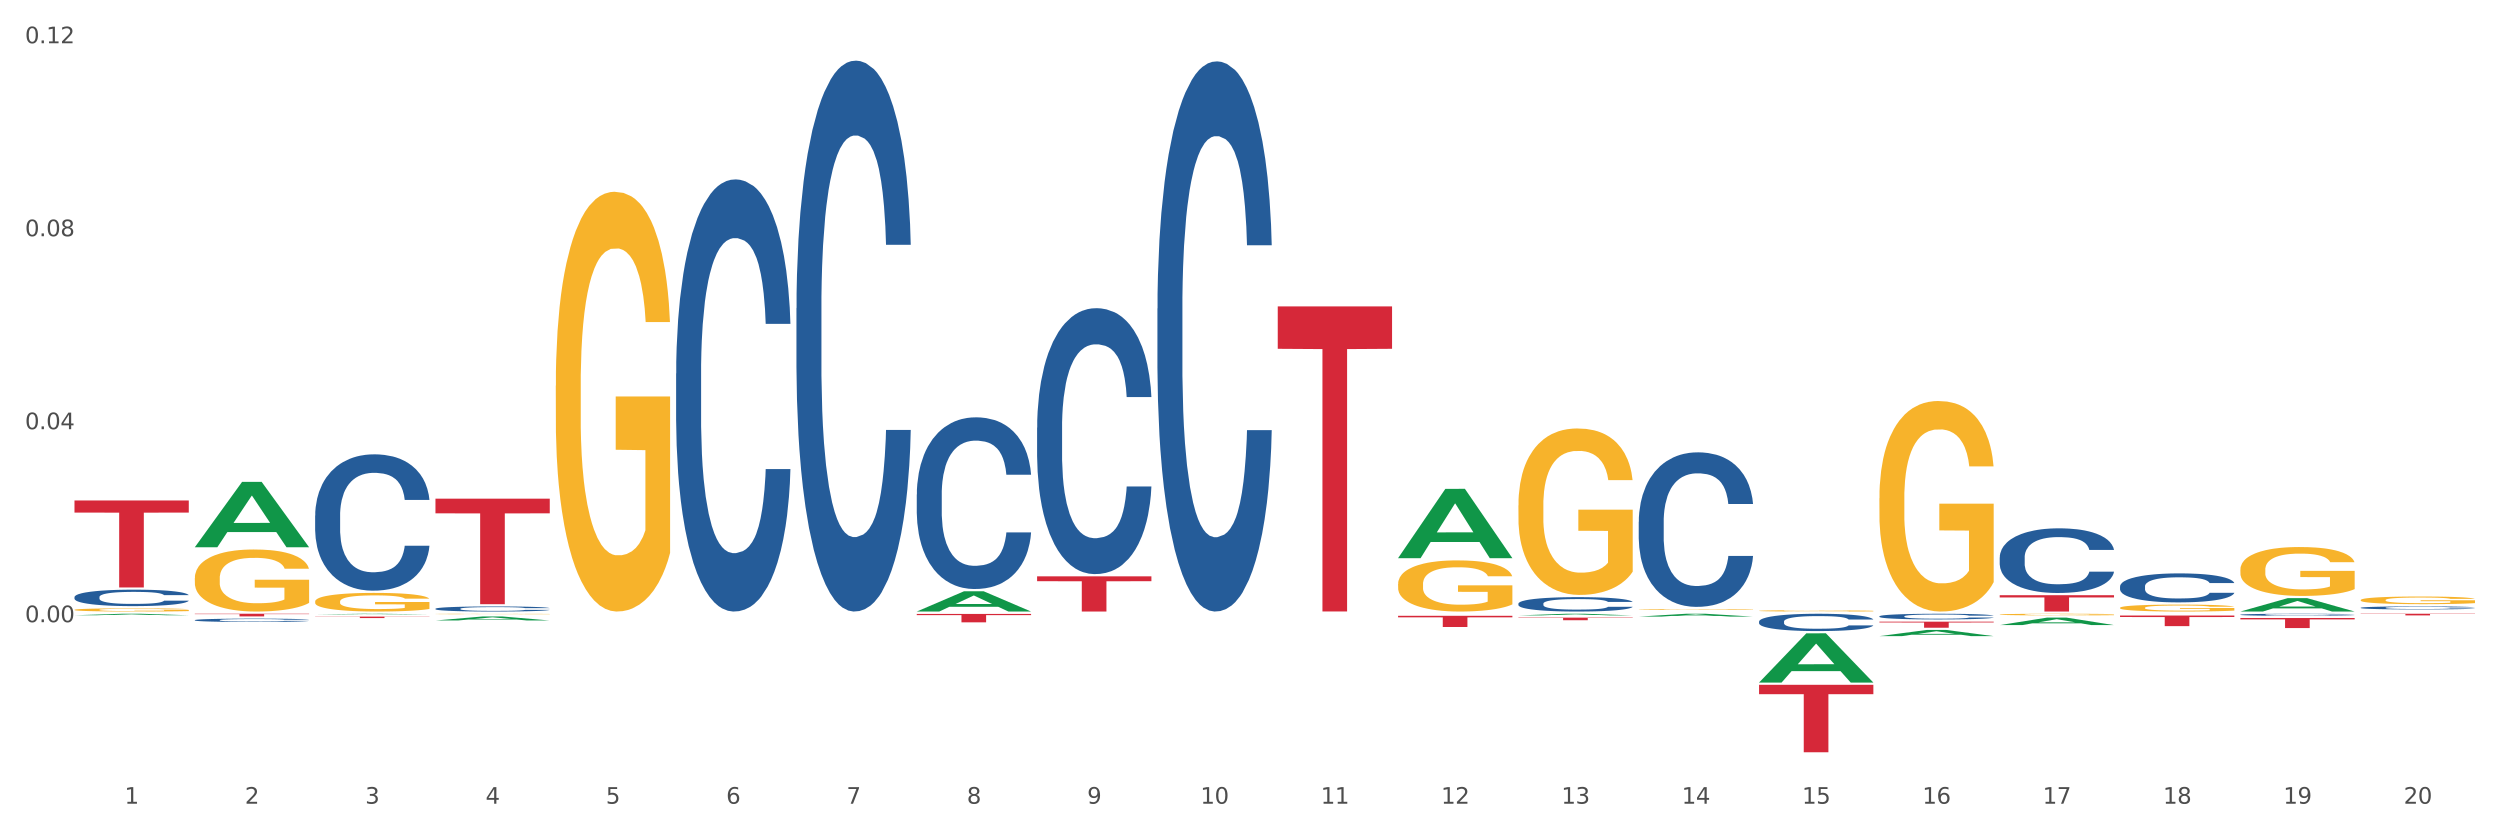
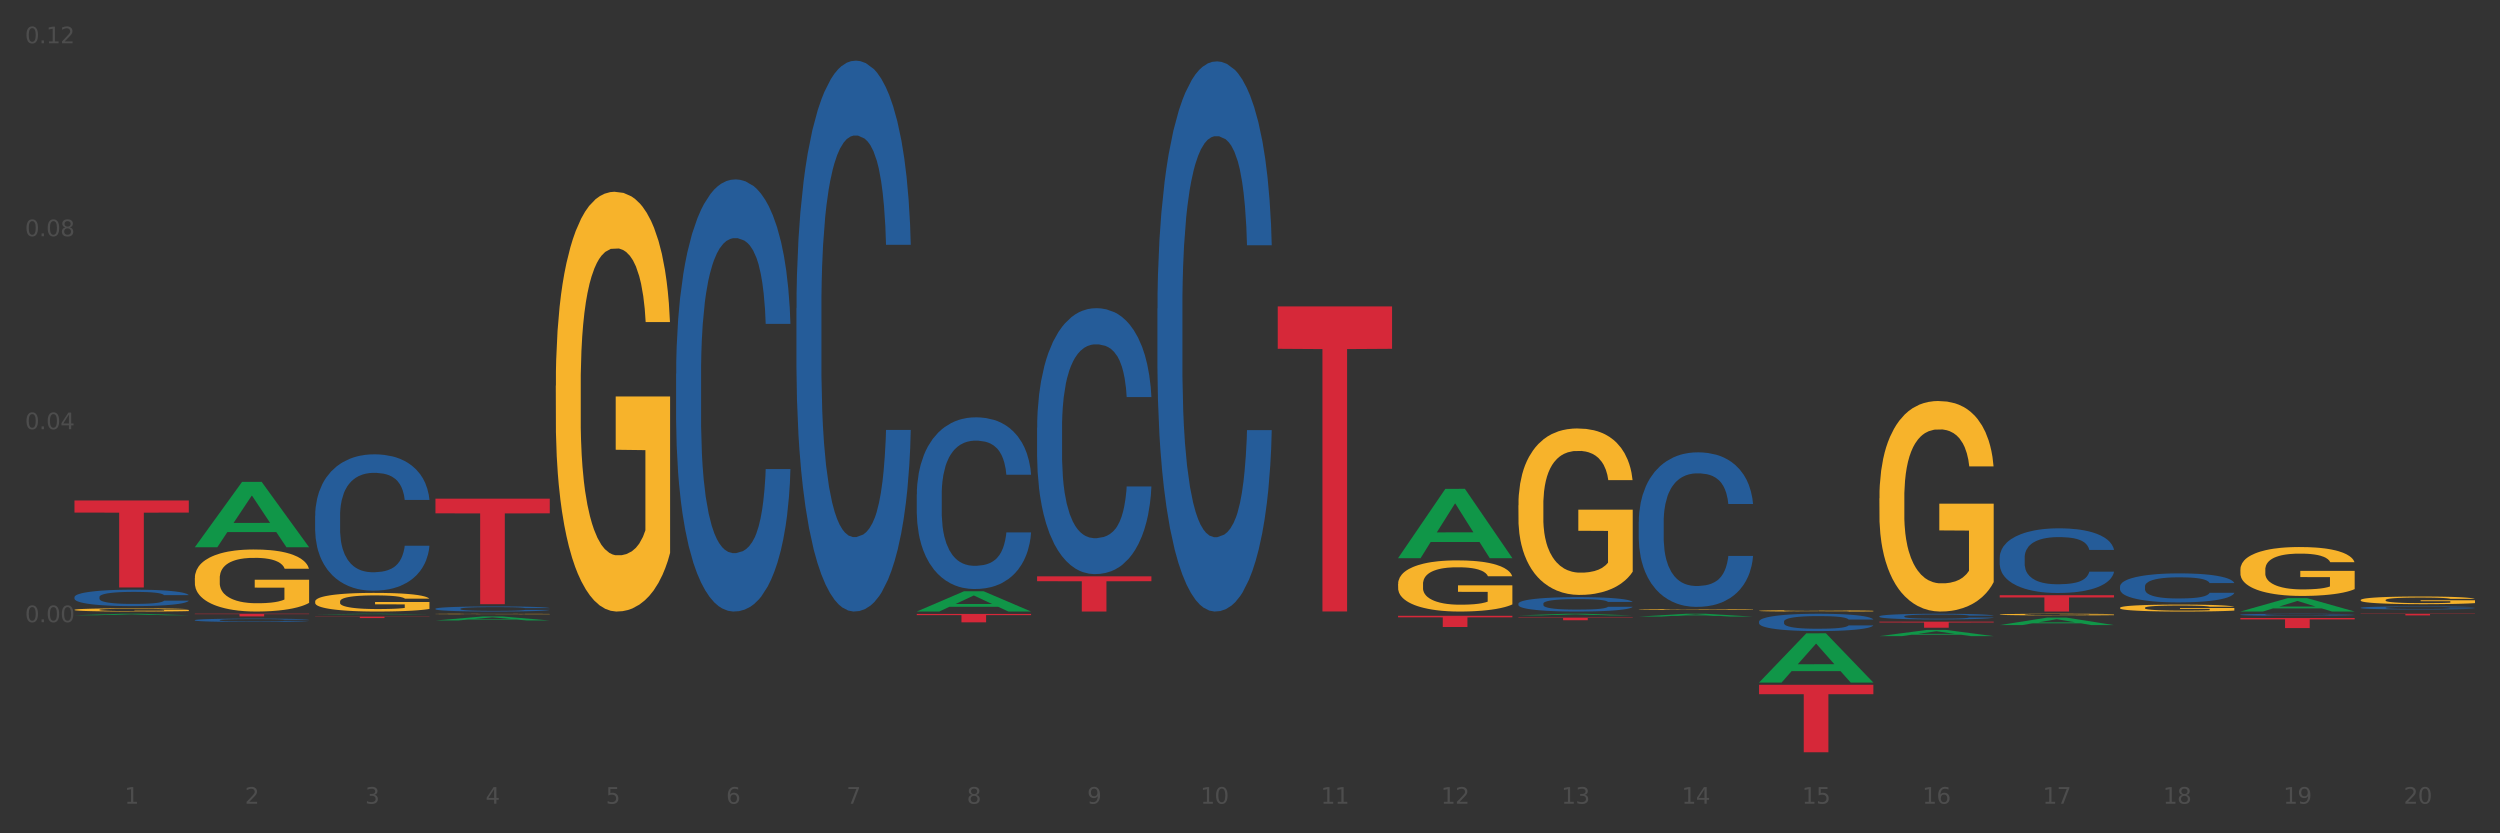
<svg xmlns="http://www.w3.org/2000/svg" xmlns:xlink="http://www.w3.org/1999/xlink" width="1080pt" height="360pt" viewBox="0 0 1080 360" version="1.1">
  <rect x="0" y="0" width="1080" height="360" fill="#333333" stroke="none" />
  <defs>
    <style type="text/css">*{stroke-linejoin: round; stroke-linecap: butt}</style>
  </defs>
  <g id="figure_1">
    <g id="patch_1">
-       <path d="M 0 360  L 1080 360  L 1080 0  L 0 0  z " style="fill: #ffffff; stroke: #ffffff; stroke-linejoin: miter" />
-     </g>
+       </g>
    <g id="axes_1">
      <g id="matplotlib.axis_1">
        <g id="xtick_1">
          <g id="text_1">
            <g style="fill: #4d4d4d" transform="translate(53.812 347.204) scale(0.096 -0.096)">
              <defs>
                <path id="DejaVuSans-31" d="M 794 531  L 1825 531  L 1825 4091  L 703 3866  L 703 4441  L 1819 4666  L 2450 4666  L 2450 531  L 3481 531  L 3481 0  L 794 0  L 794 531  z " transform="scale(0.016)" />
              </defs>
              <use xlink:href="#DejaVuSans-31" />
            </g>
          </g>
        </g>
        <g id="xtick_2">
          <g id="text_2">
            <g style="fill: #4d4d4d" transform="translate(105.793 347.204) scale(0.096 -0.096)">
              <defs>
-                 <path id="DejaVuSans-32" d="M 1228 531  L 3431 531  L 3431 0  L 469 0  L 469 531  Q 828 903 1448 1529  Q 2069 2156 2228 2338  Q 2531 2678 2651 2914  Q 2772 3150 2772 3378  Q 2772 3750 2511 3984  Q 2250 4219 1831 4219  Q 1534 4219 1204 4116  Q 875 4013 500 3803  L 500 4441  Q 881 4594 1212 4672  Q 1544 4750 1819 4750  Q 2544 4750 2975 4387  Q 3406 4025 3406 3419  Q 3406 3131 3298 2873  Q 3191 2616 2906 2266  Q 2828 2175 2409 1742  Q 1991 1309 1228 531  z " transform="scale(0.016)" />
+                 <path id="DejaVuSans-32" d="M 1228 531  L 3431 531  L 3431 0  L 469 0  L 469 531  Q 828 903 1448 1529  Q 2531 2678 2651 2914  Q 2772 3150 2772 3378  Q 2772 3750 2511 3984  Q 2250 4219 1831 4219  Q 1534 4219 1204 4116  Q 875 4013 500 3803  L 500 4441  Q 881 4594 1212 4672  Q 1544 4750 1819 4750  Q 2544 4750 2975 4387  Q 3406 4025 3406 3419  Q 3406 3131 3298 2873  Q 3191 2616 2906 2266  Q 2828 2175 2409 1742  Q 1991 1309 1228 531  z " transform="scale(0.016)" />
              </defs>
              <use xlink:href="#DejaVuSans-32" />
            </g>
          </g>
        </g>
        <g id="xtick_3">
          <g id="text_3">
            <g style="fill: #4d4d4d" transform="translate(157.774 347.204) scale(0.096 -0.096)">
              <defs>
                <path id="DejaVuSans-33" d="M 2597 2516  Q 3050 2419 3304 2112  Q 3559 1806 3559 1356  Q 3559 666 3084 287  Q 2609 -91 1734 -91  Q 1441 -91 1130 -33  Q 819 25 488 141  L 488 750  Q 750 597 1062 519  Q 1375 441 1716 441  Q 2309 441 2620 675  Q 2931 909 2931 1356  Q 2931 1769 2642 2001  Q 2353 2234 1838 2234  L 1294 2234  L 1294 2753  L 1863 2753  Q 2328 2753 2575 2939  Q 2822 3125 2822 3475  Q 2822 3834 2567 4026  Q 2313 4219 1838 4219  Q 1578 4219 1281 4162  Q 984 4106 628 3988  L 628 4550  Q 988 4650 1302 4700  Q 1616 4750 1894 4750  Q 2613 4750 3031 4423  Q 3450 4097 3450 3541  Q 3450 3153 3228 2886  Q 3006 2619 2597 2516  z " transform="scale(0.016)" />
              </defs>
              <use xlink:href="#DejaVuSans-33" />
            </g>
          </g>
        </g>
        <g id="xtick_4">
          <g id="text_4">
            <g style="fill: #4d4d4d" transform="translate(209.756 347.204) scale(0.096 -0.096)">
              <defs>
                <path id="DejaVuSans-34" d="M 2419 4116  L 825 1625  L 2419 1625  L 2419 4116  z M 2253 4666  L 3047 4666  L 3047 1625  L 3713 1625  L 3713 1100  L 3047 1100  L 3047 0  L 2419 0  L 2419 1100  L 313 1100  L 313 1709  L 2253 4666  z " transform="scale(0.016)" />
              </defs>
              <use xlink:href="#DejaVuSans-34" />
            </g>
          </g>
        </g>
        <g id="xtick_5">
          <g id="text_5">
            <g style="fill: #4d4d4d" transform="translate(261.737 347.204) scale(0.096 -0.096)">
              <defs>
                <path id="DejaVuSans-35" d="M 691 4666  L 3169 4666  L 3169 4134  L 1269 4134  L 1269 2991  Q 1406 3038 1543 3061  Q 1681 3084 1819 3084  Q 2600 3084 3056 2656  Q 3513 2228 3513 1497  Q 3513 744 3044 326  Q 2575 -91 1722 -91  Q 1428 -91 1123 -41  Q 819 9 494 109  L 494 744  Q 775 591 1075 516  Q 1375 441 1709 441  Q 2250 441 2565 725  Q 2881 1009 2881 1497  Q 2881 1984 2565 2268  Q 2250 2553 1709 2553  Q 1456 2553 1204 2497  Q 953 2441 691 2322  L 691 4666  z " transform="scale(0.016)" />
              </defs>
              <use xlink:href="#DejaVuSans-35" />
            </g>
          </g>
        </g>
        <g id="xtick_6">
          <g id="text_6">
            <g style="fill: #4d4d4d" transform="translate(313.718 347.204) scale(0.096 -0.096)">
              <defs>
                <path id="DejaVuSans-36" d="M 2113 2584  Q 1688 2584 1439 2293  Q 1191 2003 1191 1497  Q 1191 994 1439 701  Q 1688 409 2113 409  Q 2538 409 2786 701  Q 3034 994 3034 1497  Q 3034 2003 2786 2293  Q 2538 2584 2113 2584  z M 3366 4563  L 3366 3988  Q 3128 4100 2886 4159  Q 2644 4219 2406 4219  Q 1781 4219 1451 3797  Q 1122 3375 1075 2522  Q 1259 2794 1537 2939  Q 1816 3084 2150 3084  Q 2853 3084 3261 2657  Q 3669 2231 3669 1497  Q 3669 778 3244 343  Q 2819 -91 2113 -91  Q 1303 -91 875 529  Q 447 1150 447 2328  Q 447 3434 972 4092  Q 1497 4750 2381 4750  Q 2619 4750 2861 4703  Q 3103 4656 3366 4563  z " transform="scale(0.016)" />
              </defs>
              <use xlink:href="#DejaVuSans-36" />
            </g>
          </g>
        </g>
        <g id="xtick_7">
          <g id="text_7">
            <g style="fill: #4d4d4d" transform="translate(365.699 347.204) scale(0.096 -0.096)">
              <defs>
                <path id="DejaVuSans-37" d="M 525 4666  L 3525 4666  L 3525 4397  L 1831 0  L 1172 0  L 2766 4134  L 525 4134  L 525 4666  z " transform="scale(0.016)" />
              </defs>
              <use xlink:href="#DejaVuSans-37" />
            </g>
          </g>
        </g>
        <g id="xtick_8">
          <g id="text_8">
            <g style="fill: #4d4d4d" transform="translate(417.68 347.204) scale(0.096 -0.096)">
              <defs>
                <path id="DejaVuSans-38" d="M 2034 2216  Q 1584 2216 1326 1975  Q 1069 1734 1069 1313  Q 1069 891 1326 650  Q 1584 409 2034 409  Q 2484 409 2743 651  Q 3003 894 3003 1313  Q 3003 1734 2745 1975  Q 2488 2216 2034 2216  z M 1403 2484  Q 997 2584 770 2862  Q 544 3141 544 3541  Q 544 4100 942 4425  Q 1341 4750 2034 4750  Q 2731 4750 3128 4425  Q 3525 4100 3525 3541  Q 3525 3141 3298 2862  Q 3072 2584 2669 2484  Q 3125 2378 3379 2068  Q 3634 1759 3634 1313  Q 3634 634 3220 271  Q 2806 -91 2034 -91  Q 1263 -91 848 271  Q 434 634 434 1313  Q 434 1759 690 2068  Q 947 2378 1403 2484  z M 1172 3481  Q 1172 3119 1398 2916  Q 1625 2713 2034 2713  Q 2441 2713 2670 2916  Q 2900 3119 2900 3481  Q 2900 3844 2670 4047  Q 2441 4250 2034 4250  Q 1625 4250 1398 4047  Q 1172 3844 1172 3481  z " transform="scale(0.016)" />
              </defs>
              <use xlink:href="#DejaVuSans-38" />
            </g>
          </g>
        </g>
        <g id="xtick_9">
          <g id="text_9">
            <g style="fill: #4d4d4d" transform="translate(469.662 347.204) scale(0.096 -0.096)">
              <defs>
                <path id="DejaVuSans-39" d="M 703 97  L 703 672  Q 941 559 1184 500  Q 1428 441 1663 441  Q 2288 441 2617 861  Q 2947 1281 2994 2138  Q 2813 1869 2534 1725  Q 2256 1581 1919 1581  Q 1219 1581 811 2004  Q 403 2428 403 3163  Q 403 3881 828 4315  Q 1253 4750 1959 4750  Q 2769 4750 3195 4129  Q 3622 3509 3622 2328  Q 3622 1225 3098 567  Q 2575 -91 1691 -91  Q 1453 -91 1209 -44  Q 966 3 703 97  z M 1959 2075  Q 2384 2075 2632 2365  Q 2881 2656 2881 3163  Q 2881 3666 2632 3958  Q 2384 4250 1959 4250  Q 1534 4250 1286 3958  Q 1038 3666 1038 3163  Q 1038 2656 1286 2365  Q 1534 2075 1959 2075  z " transform="scale(0.016)" />
              </defs>
              <use xlink:href="#DejaVuSans-39" />
            </g>
          </g>
        </g>
        <g id="xtick_10">
          <g id="text_10">
            <g style="fill: #4d4d4d" transform="translate(518.589 347.204) scale(0.096 -0.096)">
              <defs>
                <path id="DejaVuSans-30" d="M 2034 4250  Q 1547 4250 1301 3770  Q 1056 3291 1056 2328  Q 1056 1369 1301 889  Q 1547 409 2034 409  Q 2525 409 2770 889  Q 3016 1369 3016 2328  Q 3016 3291 2770 3770  Q 2525 4250 2034 4250  z M 2034 4750  Q 2819 4750 3233 4129  Q 3647 3509 3647 2328  Q 3647 1150 3233 529  Q 2819 -91 2034 -91  Q 1250 -91 836 529  Q 422 1150 422 2328  Q 422 3509 836 4129  Q 1250 4750 2034 4750  z " transform="scale(0.016)" />
              </defs>
              <use xlink:href="#DejaVuSans-31" />
              <use xlink:href="#DejaVuSans-30" transform="translate(63.623 0)" />
            </g>
          </g>
        </g>
        <g id="xtick_11">
          <g id="text_11">
            <g style="fill: #4d4d4d" transform="translate(570.57 347.204) scale(0.096 -0.096)">
              <use xlink:href="#DejaVuSans-31" />
              <use xlink:href="#DejaVuSans-31" transform="translate(63.623 0)" />
            </g>
          </g>
        </g>
        <g id="xtick_12">
          <g id="text_12">
            <g style="fill: #4d4d4d" transform="translate(622.551 347.204) scale(0.096 -0.096)">
              <use xlink:href="#DejaVuSans-31" />
              <use xlink:href="#DejaVuSans-32" transform="translate(63.623 0)" />
            </g>
          </g>
        </g>
        <g id="xtick_13">
          <g id="text_13">
            <g style="fill: #4d4d4d" transform="translate(674.533 347.204) scale(0.096 -0.096)">
              <use xlink:href="#DejaVuSans-31" />
              <use xlink:href="#DejaVuSans-33" transform="translate(63.623 0)" />
            </g>
          </g>
        </g>
        <g id="xtick_14">
          <g id="text_14">
            <g style="fill: #4d4d4d" transform="translate(726.514 347.204) scale(0.096 -0.096)">
              <use xlink:href="#DejaVuSans-31" />
              <use xlink:href="#DejaVuSans-34" transform="translate(63.623 0)" />
            </g>
          </g>
        </g>
        <g id="xtick_15">
          <g id="text_15">
            <g style="fill: #4d4d4d" transform="translate(778.495 347.204) scale(0.096 -0.096)">
              <use xlink:href="#DejaVuSans-31" />
              <use xlink:href="#DejaVuSans-35" transform="translate(63.623 0)" />
            </g>
          </g>
        </g>
        <g id="xtick_16">
          <g id="text_16">
            <g style="fill: #4d4d4d" transform="translate(830.476 347.204) scale(0.096 -0.096)">
              <use xlink:href="#DejaVuSans-31" />
              <use xlink:href="#DejaVuSans-36" transform="translate(63.623 0)" />
            </g>
          </g>
        </g>
        <g id="xtick_17">
          <g id="text_17">
            <g style="fill: #4d4d4d" transform="translate(882.457 347.204) scale(0.096 -0.096)">
              <use xlink:href="#DejaVuSans-31" />
              <use xlink:href="#DejaVuSans-37" transform="translate(63.623 0)" />
            </g>
          </g>
        </g>
        <g id="xtick_18">
          <g id="text_18">
            <g style="fill: #4d4d4d" transform="translate(934.439 347.204) scale(0.096 -0.096)">
              <use xlink:href="#DejaVuSans-31" />
              <use xlink:href="#DejaVuSans-38" transform="translate(63.623 0)" />
            </g>
          </g>
        </g>
        <g id="xtick_19">
          <g id="text_19">
            <g style="fill: #4d4d4d" transform="translate(986.42 347.204) scale(0.096 -0.096)">
              <use xlink:href="#DejaVuSans-31" />
              <use xlink:href="#DejaVuSans-39" transform="translate(63.623 0)" />
            </g>
          </g>
        </g>
        <g id="xtick_20">
          <g id="text_20">
            <g style="fill: #4d4d4d" transform="translate(1038.401 347.204) scale(0.096 -0.096)">
              <use xlink:href="#DejaVuSans-32" />
              <use xlink:href="#DejaVuSans-30" transform="translate(63.623 0)" />
            </g>
          </g>
        </g>
        <g id="xtick_21" />
        <g id="xtick_22" />
        <g id="xtick_23" />
        <g id="xtick_24" />
        <g id="xtick_25" />
        <g id="xtick_26" />
        <g id="xtick_27" />
        <g id="xtick_28" />
        <g id="xtick_29" />
        <g id="xtick_30" />
        <g id="xtick_31" />
        <g id="xtick_32" />
        <g id="xtick_33" />
        <g id="xtick_34" />
        <g id="xtick_35" />
        <g id="xtick_36" />
        <g id="xtick_37" />
        <g id="xtick_38" />
        <g id="xtick_39" />
      </g>
      <g id="matplotlib.axis_2">
        <g id="ytick_1">
          <g id="text_21">
            <g style="fill: #4d4d4d" transform="translate(10.8 268.789) scale(0.096 -0.096)">
              <defs>
                <path id="DejaVuSans-2e" d="M 684 794  L 1344 794  L 1344 0  L 684 0  L 684 794  z " transform="scale(0.016)" />
              </defs>
              <use xlink:href="#DejaVuSans-30" />
              <use xlink:href="#DejaVuSans-2e" transform="translate(63.623 0)" />
              <use xlink:href="#DejaVuSans-30" transform="translate(95.41 0)" />
              <use xlink:href="#DejaVuSans-30" transform="translate(159.033 0)" />
            </g>
          </g>
        </g>
        <g id="ytick_2">
          <g id="text_22">
            <g style="fill: #4d4d4d" transform="translate(10.8 185.421) scale(0.096 -0.096)">
              <use xlink:href="#DejaVuSans-30" />
              <use xlink:href="#DejaVuSans-2e" transform="translate(63.623 0)" />
              <use xlink:href="#DejaVuSans-30" transform="translate(95.41 0)" />
              <use xlink:href="#DejaVuSans-34" transform="translate(159.033 0)" />
            </g>
          </g>
        </g>
        <g id="ytick_3">
          <g id="text_23">
            <g style="fill: #4d4d4d" transform="translate(10.8 102.054) scale(0.096 -0.096)">
              <use xlink:href="#DejaVuSans-30" />
              <use xlink:href="#DejaVuSans-2e" transform="translate(63.623 0)" />
              <use xlink:href="#DejaVuSans-30" transform="translate(95.41 0)" />
              <use xlink:href="#DejaVuSans-38" transform="translate(159.033 0)" />
            </g>
          </g>
        </g>
        <g id="ytick_4">
          <g id="text_24">
            <g style="fill: #4d4d4d" transform="translate(10.8 18.686) scale(0.096 -0.096)">
              <use xlink:href="#DejaVuSans-30" />
              <use xlink:href="#DejaVuSans-2e" transform="translate(63.623 0)" />
              <use xlink:href="#DejaVuSans-31" transform="translate(95.41 0)" />
              <use xlink:href="#DejaVuSans-32" transform="translate(159.033 0)" />
            </g>
          </g>
        </g>
        <g id="ytick_5" />
        <g id="ytick_6" />
        <g id="ytick_7" />
        <g id="ytick_8" />
      </g>
      <g id="PolyCollection_1">
        <path d="M 32.175 265.789  L 32.226 265.789  L 52.59 265.142  L 61.041 265.142  L 81.557 265.79  L 71.783 265.79  L 67.353 265.639  L 46.328 265.639  L 46.175 265.642  L 41.899 265.79  L 32.175 265.79  L 32.175 265.789  L 48.975 265.549  L 64.706 265.549  L 56.917 265.28  L 56.815 265.279  L 56.713 265.28  L 48.924 265.549  L 48.975 265.549  L 32.175 265.789  z " clip-path="url(#peb42cfd8eb)" style="fill: #109648" />
        <path d="M 551.987 132.372  L 601.369 132.372  L 601.369 150.684  L 581.944 150.808  L 581.944 264.146  L 571.295 264.146  L 571.295 150.808  L 551.987 150.684  L 551.987 132.495  L 551.987 132.372  z " clip-path="url(#peb42cfd8eb)" style="fill: #d62839" />
        <path d="M 136.137 265.424  L 136.188 265.424  L 156.552 265.142  L 165.003 265.142  L 185.52 265.425  L 175.745 265.425  L 171.316 265.359  L 150.29 265.359  L 150.137 265.36  L 145.861 265.425  L 136.137 265.425  L 136.137 265.424  L 152.938 265.32  L 168.669 265.319  L 160.879 265.202  L 160.778 265.201  L 160.676 265.202  L 152.887 265.319  L 152.938 265.32  L 136.137 265.424  z " clip-path="url(#peb42cfd8eb)" style="fill: #109648" />
        <path d="M 84.156 236.372  L 84.207 236.346  L 104.571 208.178  L 113.022 208.151  L 133.538 236.425  L 123.764 236.425  L 119.335 229.841  L 98.309 229.841  L 98.156 229.947  L 93.88 236.425  L 84.156 236.425  L 84.156 236.372  L 100.956 225.912  L 116.687 225.886  L 108.898 214.178  L 108.796 214.124  L 108.695 214.204  L 100.905 225.886  L 100.956 225.912  L 84.156 236.372  z " clip-path="url(#peb42cfd8eb)" style="fill: #109648" />
        <path d="M 396.043 264.169  L 396.094 264.161  L 416.458 255.423  L 424.909 255.415  L 445.426 264.186  L 435.651 264.186  L 431.222 262.143  L 410.196 262.143  L 410.044 262.176  L 405.767 264.186  L 396.043 264.186  L 396.043 264.169  L 412.844 260.924  L 428.575 260.916  L 420.785 257.284  L 420.684 257.268  L 420.582 257.292  L 412.793 260.916  L 412.844 260.924  L 396.043 264.169  z " clip-path="url(#peb42cfd8eb)" style="fill: #109648" />
        <path d="M 188.119 268.05  L 188.17 268.048  L 208.533 266.311  L 216.984 266.31  L 237.501 268.053  L 227.726 268.053  L 223.297 267.647  L 202.271 267.647  L 202.119 267.654  L 197.842 268.053  L 188.119 268.053  L 188.119 268.05  L 204.919 267.405  L 220.65 267.403  L 212.861 266.681  L 212.759 266.678  L 212.657 266.683  L 204.868 267.403  L 204.919 267.405  L 188.119 268.05  z " clip-path="url(#peb42cfd8eb)" style="fill: #109648" />
        <path d="M 240.1 166.639  L 240.158 166.473  L 240.158 160.511  L 240.275 155.377  L 240.858 142.956  L 241.732 132.687  L 242.374 127.222  L 243.015 122.751  L 243.773 118.279  L 244.706 113.642  L 246.396 106.851  L 247.446 103.374  L 248.729 99.73  L 251.061 94.43  L 252.751 91.449  L 254.501 88.965  L 257.357 85.984  L 259.223 84.659  L 261.205 83.665  L 263.596 83.003  L 265.403 82.837  L 269.368 83.334  L 272.749 84.825  L 274.382 85.984  L 276.481 87.971  L 277.588 89.296  L 279.396 91.946  L 281.261 95.424  L 282.544 98.405  L 284.468 104.036  L 285.926 109.667  L 287.266 116.623  L 287.966 121.426  L 288.491 125.897  L 288.957 131.031  L 289.424 139.146  L 278.929 139.146  L 278.521 133.35  L 277.88 127.885  L 276.947 122.585  L 276.131 119.273  L 274.731 115.132  L 273.449 112.482  L 272.108 110.495  L 270.475 108.839  L 269.193 108.011  L 267.385 107.348  L 263.829 107.514  L 261.438 108.839  L 259.806 110.495  L 258.757 111.986  L 257.824 113.642  L 256.774 115.96  L 255.55 119.438  L 254.675 122.585  L 253.801 126.56  L 253.101 130.534  L 252.46 135.172  L 251.935 140.14  L 251.527 145.274  L 251.177 151.568  L 250.886 162.001  L 250.886 184.691  L 251.002 189.825  L 251.294 196.615  L 251.644 201.749  L 252.227 207.877  L 252.751 212.017  L 253.743 217.979  L 254.85 222.948  L 255.725 226.094  L 256.599 228.744  L 258.115 232.388  L 259.806 235.369  L 261.264 237.191  L 263.246 238.847  L 264.587 239.509  L 265.753 239.84  L 268.61 239.84  L 270.65 239.344  L 272.924 238.184  L 274.673 236.694  L 276.131 234.872  L 277.763 231.891  L 278.813 229.075  L 278.813 194.462  L 265.986 194.296  L 265.986 171.276  L 289.482 171.276  L 289.482 238.847  L 288.491 242.325  L 287.383 245.471  L 286.217 248.287  L 284.468 251.765  L 282.369 255.077  L 280.503 257.396  L 278.521 259.383  L 276.189 261.205  L 273.157 262.861  L 271.292 263.523  L 268.96 264.02  L 266.219 264.186  L 263.829 263.855  L 261.497 263.026  L 259.048 261.536  L 256.658 259.383  L 254.85 257.23  L 253.043 254.58  L 251.119 251.102  L 249.603 247.79  L 248.437 244.809  L 247.154 241  L 245.755 236.031  L 244.706 231.56  L 243.773 226.922  L 242.782 220.96  L 242.082 215.826  L 241.382 209.367  L 240.974 204.564  L 240.508 197.112  L 240.158 186.678  L 240.1 166.639  z " clip-path="url(#peb42cfd8eb)" style="fill: #f7b32b" />
        <path d="M 759.912 263.881  L 759.97 263.88  L 759.97 263.862  L 760.087 263.846  L 760.67 263.807  L 761.544 263.775  L 762.186 263.758  L 762.827 263.744  L 763.585 263.73  L 764.518 263.715  L 766.209 263.694  L 767.258 263.683  L 768.541 263.672  L 770.873 263.655  L 772.563 263.646  L 774.313 263.638  L 777.169 263.629  L 779.035 263.625  L 781.017 263.622  L 783.408 263.62  L 785.215 263.619  L 789.18 263.621  L 792.561 263.625  L 794.194 263.629  L 796.293 263.635  L 797.4 263.639  L 799.208 263.648  L 801.073 263.658  L 802.356 263.668  L 804.28 263.685  L 805.738 263.703  L 807.078 263.725  L 807.778 263.74  L 808.303 263.754  L 808.769 263.77  L 809.236 263.795  L 798.741 263.795  L 798.333 263.777  L 797.692 263.76  L 796.759 263.743  L 795.943 263.733  L 794.543 263.72  L 793.261 263.712  L 791.92 263.706  L 790.287 263.7  L 789.005 263.698  L 787.197 263.696  L 783.641 263.696  L 781.251 263.7  L 779.618 263.706  L 778.569 263.71  L 777.636 263.715  L 776.586 263.723  L 775.362 263.734  L 774.487 263.743  L 773.613 263.756  L 772.913 263.768  L 772.272 263.783  L 771.747 263.798  L 771.339 263.814  L 770.989 263.834  L 770.698 263.867  L 770.698 263.937  L 770.814 263.953  L 771.106 263.975  L 771.456 263.991  L 772.039 264.01  L 772.563 264.023  L 773.555 264.041  L 774.662 264.057  L 775.537 264.067  L 776.411 264.075  L 777.927 264.086  L 779.618 264.096  L 781.076 264.101  L 783.058 264.107  L 784.399 264.109  L 785.565 264.11  L 788.422 264.11  L 790.462 264.108  L 792.736 264.105  L 794.485 264.1  L 795.943 264.094  L 797.575 264.085  L 798.625 264.076  L 798.625 263.968  L 785.798 263.967  L 785.798 263.895  L 809.294 263.895  L 809.294 264.107  L 808.303 264.117  L 807.195 264.127  L 806.029 264.136  L 804.28 264.147  L 802.181 264.157  L 800.315 264.165  L 798.333 264.171  L 796.001 264.176  L 792.969 264.182  L 791.104 264.184  L 788.772 264.185  L 786.031 264.186  L 783.641 264.185  L 781.309 264.182  L 778.86 264.178  L 776.47 264.171  L 774.662 264.164  L 772.855 264.156  L 770.931 264.145  L 769.415 264.135  L 768.249 264.125  L 766.966 264.113  L 765.567 264.098  L 764.518 264.084  L 763.585 264.069  L 762.594 264.051  L 761.894 264.035  L 761.194 264.015  L 760.786 263.999  L 760.32 263.976  L 759.97 263.944  L 759.912 263.881  z " clip-path="url(#peb42cfd8eb)" style="fill: #f7b32b" />
        <path d="M 603.968 252.298  L 604.027 252.278  L 604.027 251.552  L 604.143 250.926  L 604.726 249.412  L 605.601 248.161  L 606.242 247.495  L 606.883 246.95  L 607.641 246.405  L 608.574 245.84  L 610.265 245.013  L 611.314 244.589  L 612.597 244.145  L 614.929 243.499  L 616.62 243.136  L 618.369 242.833  L 621.226 242.47  L 623.091 242.308  L 625.074 242.187  L 627.464 242.106  L 629.271 242.086  L 633.236 242.147  L 636.618 242.328  L 638.25 242.47  L 640.349 242.712  L 641.457 242.873  L 643.264 243.196  L 645.13 243.62  L 646.412 243.983  L 648.336 244.669  L 649.794 245.356  L 651.135 246.203  L 651.835 246.789  L 652.359 247.334  L 652.826 247.959  L 653.292 248.948  L 642.798 248.948  L 642.39 248.242  L 641.748 247.576  L 640.815 246.93  L 639.999 246.526  L 638.6 246.022  L 637.317 245.699  L 635.976 245.457  L 634.344 245.255  L 633.061 245.154  L 631.254 245.073  L 627.697 245.093  L 625.307 245.255  L 623.674 245.457  L 622.625 245.638  L 621.692 245.84  L 620.643 246.123  L 619.418 246.546  L 618.544 246.93  L 617.669 247.414  L 616.97 247.899  L 616.328 248.464  L 615.804 249.069  L 615.396 249.695  L 615.046 250.462  L 614.754 251.733  L 614.754 254.498  L 614.871 255.124  L 615.162 255.951  L 615.512 256.577  L 616.095 257.324  L 616.62 257.828  L 617.611 258.555  L 618.719 259.16  L 619.593 259.544  L 620.468 259.867  L 621.984 260.311  L 623.674 260.674  L 625.132 260.896  L 627.114 261.098  L 628.455 261.179  L 629.621 261.219  L 632.478 261.219  L 634.519 261.158  L 636.792 261.017  L 638.542 260.836  L 639.999 260.614  L 641.632 260.25  L 642.681 259.907  L 642.681 255.689  L 629.855 255.669  L 629.855 252.864  L 653.35 252.864  L 653.35 261.098  L 652.359 261.522  L 651.251 261.905  L 650.085 262.248  L 648.336 262.672  L 646.237 263.076  L 644.372 263.358  L 642.39 263.601  L 640.057 263.823  L 637.026 264.024  L 635.16 264.105  L 632.828 264.166  L 630.088 264.186  L 627.697 264.145  L 625.365 264.045  L 622.917 263.863  L 620.526 263.601  L 618.719 263.338  L 616.911 263.015  L 614.987 262.591  L 613.472 262.188  L 612.305 261.824  L 611.023 261.36  L 609.624 260.755  L 608.574 260.21  L 607.641 259.645  L 606.65 258.918  L 605.951 258.293  L 605.251 257.505  L 604.843 256.92  L 604.376 256.012  L 604.027 254.74  L 603.968 252.298  z " clip-path="url(#peb42cfd8eb)" style="fill: #f7b32b" />
        <path d="M 967.837 264.175  L 967.888 264.169  L 988.251 258.406  L 996.702 258.401  L 1017.219 264.186  L 1007.444 264.186  L 1003.015 262.839  L 981.989 262.839  L 981.837 262.86  L 977.56 264.186  L 967.837 264.186  L 967.837 264.175  L 984.637 262.035  L 1000.368 262.029  L 992.579 259.634  L 992.477 259.623  L 992.375 259.639  L 984.586 262.029  L 984.637 262.035  L 967.837 264.175  z " clip-path="url(#peb42cfd8eb)" style="fill: #109648" />
        <path d="M 863.874 270.037  L 863.925 270.034  L 884.289 266.812  L 892.74 266.809  L 913.256 270.043  L 903.482 270.043  L 899.053 269.29  L 878.027 269.29  L 877.874 269.302  L 873.598 270.043  L 863.874 270.043  L 863.874 270.037  L 880.674 268.841  L 896.405 268.838  L 888.616 267.499  L 888.514 267.493  L 888.413 267.502  L 880.623 268.838  L 880.674 268.841  L 863.874 270.037  z " clip-path="url(#peb42cfd8eb)" style="fill: #109648" />
        <path d="M 811.893 274.808  L 811.944 274.806  L 832.308 272.145  L 840.759 272.142  L 861.275 274.813  L 851.501 274.813  L 847.071 274.191  L 826.046 274.191  L 825.893 274.201  L 821.617 274.813  L 811.893 274.813  L 811.893 274.808  L 828.693 273.82  L 844.424 273.818  L 836.635 272.711  L 836.533 272.706  L 836.431 272.714  L 828.642 273.818  L 828.693 273.82  L 811.893 274.808  z " clip-path="url(#peb42cfd8eb)" style="fill: #109648" />
        <path d="M 759.912 294.835  L 759.963 294.815  L 780.327 273.6  L 788.777 273.58  L 809.294 294.875  L 799.519 294.875  L 795.09 289.916  L 774.065 289.916  L 773.912 289.996  L 769.636 294.875  L 759.912 294.875  L 759.912 294.835  L 776.712 286.957  L 792.443 286.937  L 784.654 278.119  L 784.552 278.079  L 784.45 278.139  L 776.661 286.937  L 776.712 286.957  L 759.912 294.835  z " clip-path="url(#peb42cfd8eb)" style="fill: #109648" />
        <path d="M 707.931 266.375  L 707.982 266.374  L 728.345 265.143  L 736.796 265.142  L 757.313 266.377  L 747.538 266.377  L 743.109 266.09  L 722.083 266.09  L 721.931 266.094  L 717.654 266.377  L 707.931 266.377  L 707.931 266.375  L 724.731 265.918  L 740.462 265.917  L 732.673 265.405  L 732.571 265.403  L 732.469 265.406  L 724.68 265.917  L 724.731 265.918  L 707.931 266.375  z " clip-path="url(#peb42cfd8eb)" style="fill: #109648" />
        <path d="M 655.949 265.859  L 656 265.858  L 676.364 265.142  L 684.815 265.142  L 705.332 265.86  L 695.557 265.86  L 691.128 265.693  L 670.102 265.693  L 669.95 265.695  L 665.673 265.86  L 655.949 265.86  L 655.949 265.859  L 672.75 265.593  L 688.481 265.592  L 680.691 265.295  L 680.59 265.293  L 680.488 265.295  L 672.699 265.592  L 672.75 265.593  L 655.949 265.859  z " clip-path="url(#peb42cfd8eb)" style="fill: #109648" />
        <path d="M 1019.818 259.224  L 1019.876 259.221  L 1019.876 259.112  L 1019.993 259.019  L 1020.576 258.792  L 1021.45 258.605  L 1022.092 258.505  L 1022.733 258.424  L 1023.491 258.342  L 1024.424 258.257  L 1026.115 258.134  L 1027.164 258.07  L 1028.447 258.004  L 1030.779 257.907  L 1032.469 257.853  L 1034.219 257.807  L 1037.075 257.753  L 1038.941 257.729  L 1040.923 257.711  L 1043.314 257.699  L 1045.121 257.696  L 1049.086 257.705  L 1052.467 257.732  L 1054.1 257.753  L 1056.199 257.789  L 1057.306 257.813  L 1059.114 257.862  L 1060.979 257.925  L 1062.262 257.98  L 1064.186 258.082  L 1065.644 258.185  L 1066.985 258.312  L 1067.684 258.399  L 1068.209 258.481  L 1068.675 258.575  L 1069.142 258.723  L 1058.647 258.723  L 1058.239 258.617  L 1057.598 258.517  L 1056.665 258.421  L 1055.849 258.36  L 1054.449 258.285  L 1053.167 258.236  L 1051.826 258.2  L 1050.193 258.17  L 1048.911 258.155  L 1047.103 258.143  L 1043.547 258.146  L 1041.157 258.17  L 1039.524 258.2  L 1038.475 258.227  L 1037.542 258.257  L 1036.492 258.3  L 1035.268 258.363  L 1034.393 258.421  L 1033.519 258.493  L 1032.819 258.566  L 1032.178 258.65  L 1031.653 258.741  L 1031.245 258.834  L 1030.895 258.949  L 1030.604 259.14  L 1030.604 259.553  L 1030.72 259.647  L 1031.012 259.771  L 1031.362 259.865  L 1031.945 259.976  L 1032.469 260.052  L 1033.461 260.161  L 1034.568 260.251  L 1035.443 260.309  L 1036.317 260.357  L 1037.833 260.423  L 1039.524 260.478  L 1040.982 260.511  L 1042.964 260.541  L 1044.305 260.553  L 1045.471 260.559  L 1048.328 260.559  L 1050.368 260.55  L 1052.642 260.529  L 1054.391 260.502  L 1055.849 260.469  L 1057.481 260.414  L 1058.531 260.363  L 1058.531 259.732  L 1045.704 259.729  L 1045.704 259.309  L 1069.2 259.309  L 1069.2 260.541  L 1068.209 260.605  L 1067.101 260.662  L 1065.935 260.713  L 1064.186 260.777  L 1062.087 260.837  L 1060.221 260.88  L 1058.239 260.916  L 1055.907 260.949  L 1052.875 260.979  L 1051.01 260.991  L 1048.678 261  L 1045.937 261.003  L 1043.547 260.997  L 1041.215 260.982  L 1038.766 260.955  L 1036.376 260.916  L 1034.568 260.877  L 1032.761 260.828  L 1030.837 260.765  L 1029.321 260.704  L 1028.155 260.65  L 1026.872 260.581  L 1025.473 260.49  L 1024.424 260.408  L 1023.491 260.324  L 1022.5 260.215  L 1021.8 260.121  L 1021.101 260.004  L 1020.692 259.916  L 1020.226 259.78  L 1019.876 259.59  L 1019.818 259.224  z " clip-path="url(#peb42cfd8eb)" style="fill: #f7b32b" />
        <path d="M 863.874 265.471  L 863.933 265.47  L 863.933 265.447  L 864.049 265.426  L 864.632 265.378  L 865.507 265.337  L 866.148 265.316  L 866.789 265.298  L 867.547 265.281  L 868.48 265.263  L 870.171 265.236  L 871.22 265.222  L 872.503 265.208  L 874.835 265.187  L 876.526 265.175  L 878.275 265.166  L 881.132 265.154  L 882.997 265.149  L 884.98 265.145  L 887.37 265.142  L 889.177 265.142  L 893.142 265.144  L 896.524 265.149  L 898.156 265.154  L 900.255 265.162  L 901.363 265.167  L 903.17 265.177  L 905.036 265.191  L 906.318 265.203  L 908.242 265.225  L 909.7 265.247  L 911.041 265.274  L 911.741 265.293  L 912.265 265.311  L 912.732 265.331  L 913.198 265.363  L 902.704 265.363  L 902.296 265.34  L 901.654 265.318  L 900.721 265.298  L 899.905 265.285  L 898.506 265.268  L 897.223 265.258  L 895.882 265.25  L 894.25 265.244  L 892.967 265.24  L 891.16 265.238  L 887.603 265.238  L 885.213 265.244  L 883.58 265.25  L 882.531 265.256  L 881.598 265.263  L 880.549 265.272  L 879.324 265.285  L 878.45 265.298  L 877.575 265.313  L 876.876 265.329  L 876.234 265.347  L 875.71 265.367  L 875.302 265.387  L 874.952 265.411  L 874.66 265.452  L 874.66 265.542  L 874.777 265.562  L 875.068 265.588  L 875.418 265.609  L 876.001 265.633  L 876.526 265.649  L 877.517 265.672  L 878.625 265.692  L 879.499 265.704  L 880.374 265.715  L 881.89 265.729  L 883.58 265.741  L 885.038 265.748  L 887.02 265.754  L 888.361 265.757  L 889.527 265.758  L 892.384 265.758  L 894.425 265.756  L 896.699 265.752  L 898.448 265.746  L 899.905 265.739  L 901.538 265.727  L 902.587 265.716  L 902.587 265.58  L 889.761 265.579  L 889.761 265.489  L 913.256 265.489  L 913.256 265.754  L 912.265 265.768  L 911.158 265.78  L 909.991 265.791  L 908.242 265.805  L 906.143 265.818  L 904.278 265.827  L 902.296 265.835  L 899.963 265.842  L 896.932 265.848  L 895.066 265.851  L 892.734 265.853  L 889.994 265.854  L 887.603 265.852  L 885.271 265.849  L 882.823 265.843  L 880.432 265.835  L 878.625 265.826  L 876.817 265.816  L 874.893 265.802  L 873.378 265.789  L 872.211 265.778  L 870.929 265.763  L 869.53 265.743  L 868.48 265.726  L 867.547 265.707  L 866.556 265.684  L 865.857 265.664  L 865.157 265.638  L 864.749 265.62  L 864.282 265.59  L 863.933 265.549  L 863.874 265.471  z " clip-path="url(#peb42cfd8eb)" style="fill: #f7b32b" />
        <path d="M 915.855 262.572  L 915.914 262.57  L 915.914 262.471  L 916.03 262.386  L 916.613 262.181  L 917.488 262.011  L 918.129 261.92  L 918.771 261.846  L 919.529 261.772  L 920.461 261.696  L 922.152 261.583  L 923.202 261.526  L 924.484 261.466  L 926.816 261.378  L 928.507 261.329  L 930.256 261.288  L 933.113 261.238  L 934.979 261.216  L 936.961 261.2  L 939.351 261.189  L 941.159 261.186  L 945.123 261.194  L 948.505 261.219  L 950.137 261.238  L 952.236 261.271  L 953.344 261.293  L 955.151 261.337  L 957.017 261.394  L 958.3 261.444  L 960.224 261.537  L 961.681 261.63  L 963.022 261.745  L 963.722 261.824  L 964.246 261.898  L 964.713 261.983  L 965.179 262.118  L 954.685 262.118  L 954.277 262.022  L 953.635 261.931  L 952.703 261.844  L 951.886 261.789  L 950.487 261.72  L 949.204 261.677  L 947.863 261.644  L 946.231 261.616  L 944.948 261.603  L 943.141 261.592  L 939.585 261.594  L 937.194 261.616  L 935.562 261.644  L 934.512 261.668  L 933.579 261.696  L 932.53 261.734  L 931.306 261.792  L 930.431 261.844  L 929.557 261.909  L 928.857 261.975  L 928.216 262.052  L 927.691 262.134  L 927.283 262.219  L 926.933 262.323  L 926.641 262.496  L 926.641 262.871  L 926.758 262.956  L 927.05 263.068  L 927.399 263.153  L 927.982 263.254  L 928.507 263.323  L 929.498 263.422  L 930.606 263.504  L 931.48 263.556  L 932.355 263.6  L 933.871 263.66  L 935.562 263.709  L 937.019 263.739  L 939.002 263.767  L 940.342 263.778  L 941.509 263.783  L 944.365 263.783  L 946.406 263.775  L 948.68 263.756  L 950.429 263.731  L 951.886 263.701  L 953.519 263.652  L 954.568 263.605  L 954.568 263.033  L 941.742 263.03  L 941.742 262.649  L 965.238 262.649  L 965.238 263.767  L 964.246 263.824  L 963.139 263.876  L 961.973 263.923  L 960.224 263.98  L 958.125 264.035  L 956.259 264.073  L 954.277 264.106  L 951.945 264.136  L 948.913 264.164  L 947.047 264.175  L 944.715 264.183  L 941.975 264.186  L 939.585 264.18  L 937.252 264.167  L 934.804 264.142  L 932.413 264.106  L 930.606 264.071  L 928.799 264.027  L 926.875 263.969  L 925.359 263.915  L 924.193 263.865  L 922.91 263.802  L 921.511 263.72  L 920.461 263.646  L 919.529 263.569  L 918.537 263.471  L 917.838 263.386  L 917.138 263.279  L 916.73 263.2  L 916.264 263.076  L 915.914 262.904  L 915.855 262.572  z " clip-path="url(#peb42cfd8eb)" style="fill: #f7b32b" />
        <path d="M 967.837 246.08  L 967.895 246.061  L 967.895 245.366  L 968.012 244.768  L 968.595 243.321  L 969.469 242.124  L 970.11 241.488  L 970.752 240.967  L 971.51 240.446  L 972.443 239.905  L 974.133 239.114  L 975.183 238.709  L 976.465 238.284  L 978.798 237.667  L 980.488 237.32  L 982.237 237.03  L 985.094 236.683  L 986.96 236.529  L 988.942 236.413  L 991.333 236.336  L 993.14 236.316  L 997.104 236.374  L 1000.486 236.548  L 1002.118 236.683  L 1004.217 236.914  L 1005.325 237.069  L 1007.132 237.378  L 1008.998 237.783  L 1010.281 238.13  L 1012.205 238.786  L 1013.662 239.442  L 1015.003 240.253  L 1015.703 240.812  L 1016.228 241.333  L 1016.694 241.931  L 1017.16 242.877  L 1006.666 242.877  L 1006.258 242.201  L 1005.617 241.565  L 1004.684 240.947  L 1003.868 240.561  L 1002.468 240.079  L 1001.186 239.77  L 999.845 239.539  L 998.212 239.346  L 996.93 239.249  L 995.122 239.172  L 991.566 239.191  L 989.175 239.346  L 987.543 239.539  L 986.493 239.712  L 985.561 239.905  L 984.511 240.175  L 983.287 240.581  L 982.412 240.947  L 981.538 241.41  L 980.838 241.873  L 980.197 242.414  L 979.672 242.993  L 979.264 243.591  L 978.914 244.324  L 978.623 245.54  L 978.623 248.183  L 978.739 248.781  L 979.031 249.572  L 979.381 250.171  L 979.964 250.884  L 980.488 251.367  L 981.479 252.061  L 982.587 252.64  L 983.462 253.007  L 984.336 253.316  L 985.852 253.74  L 987.543 254.088  L 989 254.3  L 990.983 254.493  L 992.324 254.57  L 993.49 254.608  L 996.347 254.608  L 998.387 254.551  L 1000.661 254.416  L 1002.41 254.242  L 1003.868 254.03  L 1005.5 253.682  L 1006.549 253.354  L 1006.549 249.322  L 993.723 249.302  L 993.723 246.62  L 1017.219 246.62  L 1017.219 254.493  L 1016.228 254.898  L 1015.12 255.265  L 1013.954 255.593  L 1012.205 255.998  L 1010.106 256.384  L 1008.24 256.654  L 1006.258 256.885  L 1003.926 257.098  L 1000.894 257.291  L 999.028 257.368  L 996.696 257.426  L 993.956 257.445  L 991.566 257.406  L 989.234 257.31  L 986.785 257.136  L 984.395 256.885  L 982.587 256.635  L 980.78 256.326  L 978.856 255.921  L 977.34 255.535  L 976.174 255.187  L 974.891 254.744  L 973.492 254.165  L 972.443 253.644  L 971.51 253.103  L 970.519 252.409  L 969.819 251.811  L 969.119 251.058  L 968.711 250.499  L 968.245 249.63  L 967.895 248.415  L 967.837 246.08  z " clip-path="url(#peb42cfd8eb)" style="fill: #f7b32b" />
        <path d="M 811.893 215.262  L 811.951 215.179  L 811.951 212.189  L 812.068 209.614  L 812.651 203.384  L 813.526 198.234  L 814.167 195.493  L 814.808 193.25  L 815.566 191.008  L 816.499 188.682  L 818.19 185.276  L 819.239 183.532  L 820.522 181.705  L 822.854 179.047  L 824.545 177.551  L 826.294 176.305  L 829.151 174.81  L 831.016 174.146  L 832.999 173.647  L 835.389 173.315  L 837.196 173.232  L 841.161 173.481  L 844.542 174.229  L 846.175 174.81  L 848.274 175.807  L 849.381 176.472  L 851.189 177.801  L 853.055 179.545  L 854.337 181.04  L 856.261 183.864  L 857.719 186.688  L 859.06 190.177  L 859.759 192.586  L 860.284 194.828  L 860.75 197.403  L 861.217 201.473  L 850.722 201.473  L 850.314 198.566  L 849.673 195.825  L 848.74 193.167  L 847.924 191.506  L 846.525 189.429  L 845.242 188.1  L 843.901 187.104  L 842.269 186.273  L 840.986 185.858  L 839.179 185.525  L 835.622 185.608  L 833.232 186.273  L 831.599 187.104  L 830.55 187.851  L 829.617 188.682  L 828.568 189.845  L 827.343 191.589  L 826.469 193.167  L 825.594 195.161  L 824.894 197.154  L 824.253 199.48  L 823.728 201.972  L 823.32 204.547  L 822.971 207.703  L 822.679 212.936  L 822.679 224.316  L 822.796 226.891  L 823.087 230.296  L 823.437 232.871  L 824.02 235.944  L 824.545 238.021  L 825.536 241.011  L 826.644 243.503  L 827.518 245.081  L 828.393 246.41  L 829.908 248.238  L 831.599 249.733  L 833.057 250.647  L 835.039 251.477  L 836.38 251.809  L 837.546 251.976  L 840.403 251.976  L 842.444 251.726  L 844.717 251.145  L 846.466 250.397  L 847.924 249.484  L 849.556 247.989  L 850.606 246.577  L 850.606 229.216  L 837.779 229.133  L 837.779 217.588  L 861.275 217.588  L 861.275 251.477  L 860.284 253.222  L 859.176 254.8  L 858.01 256.212  L 856.261 257.956  L 854.162 259.617  L 852.297 260.78  L 850.314 261.777  L 847.982 262.691  L 844.951 263.521  L 843.085 263.854  L 840.753 264.103  L 838.013 264.186  L 835.622 264.02  L 833.29 263.604  L 830.841 262.857  L 828.451 261.777  L 826.644 260.697  L 824.836 259.368  L 822.912 257.624  L 821.396 255.963  L 820.23 254.467  L 818.948 252.557  L 817.548 250.065  L 816.499 247.822  L 815.566 245.497  L 814.575 242.506  L 813.875 239.931  L 813.176 236.692  L 812.768 234.283  L 812.301 230.545  L 811.951 225.312  L 811.893 215.262  z " clip-path="url(#peb42cfd8eb)" style="fill: #f7b32b" />
        <path d="M 655.949 218.325  L 656.008 218.26  L 656.008 215.895  L 656.124 213.859  L 656.707 208.934  L 657.582 204.862  L 658.223 202.695  L 658.865 200.921  L 659.622 199.148  L 660.555 197.309  L 662.246 194.617  L 663.296 193.237  L 664.578 191.793  L 666.91 189.691  L 668.601 188.509  L 670.35 187.524  L 673.207 186.341  L 675.073 185.816  L 677.055 185.422  L 679.445 185.159  L 681.253 185.094  L 685.217 185.291  L 688.599 185.882  L 690.231 186.341  L 692.33 187.13  L 693.438 187.655  L 695.245 188.706  L 697.111 190.085  L 698.394 191.267  L 700.318 193.5  L 701.775 195.733  L 703.116 198.491  L 703.816 200.396  L 704.34 202.169  L 704.807 204.205  L 705.273 207.423  L 694.779 207.423  L 694.371 205.125  L 693.729 202.957  L 692.797 200.856  L 691.98 199.542  L 690.581 197.9  L 689.298 196.85  L 687.957 196.061  L 686.325 195.405  L 685.042 195.076  L 683.235 194.814  L 679.679 194.879  L 677.288 195.405  L 675.656 196.061  L 674.606 196.653  L 673.673 197.309  L 672.624 198.229  L 671.4 199.608  L 670.525 200.856  L 669.651 202.432  L 668.951 204.008  L 668.31 205.847  L 667.785 207.817  L 667.377 209.853  L 667.027 212.349  L 666.735 216.487  L 666.735 225.484  L 666.852 227.52  L 667.143 230.213  L 667.493 232.249  L 668.076 234.679  L 668.601 236.32  L 669.592 238.685  L 670.7 240.655  L 671.574 241.903  L 672.449 242.954  L 673.965 244.399  L 675.656 245.581  L 677.113 246.303  L 679.095 246.96  L 680.436 247.223  L 681.602 247.354  L 684.459 247.354  L 686.5 247.157  L 688.774 246.697  L 690.523 246.106  L 691.98 245.384  L 693.613 244.202  L 694.662 243.085  L 694.662 229.359  L 681.836 229.293  L 681.836 220.164  L 705.332 220.164  L 705.332 246.96  L 704.34 248.339  L 703.233 249.587  L 702.067 250.703  L 700.318 252.083  L 698.219 253.396  L 696.353 254.316  L 694.371 255.104  L 692.039 255.826  L 689.007 256.483  L 687.141 256.746  L 684.809 256.943  L 682.069 257.008  L 679.679 256.877  L 677.346 256.548  L 674.898 255.957  L 672.507 255.104  L 670.7 254.25  L 668.893 253.199  L 666.969 251.82  L 665.453 250.506  L 664.287 249.324  L 663.004 247.814  L 661.605 245.843  L 660.555 244.07  L 659.622 242.231  L 658.631 239.867  L 657.932 237.831  L 657.232 235.27  L 656.824 233.365  L 656.358 230.41  L 656.008 226.272  L 655.949 218.325  z " clip-path="url(#peb42cfd8eb)" style="fill: #f7b32b" />
        <path d="M 707.931 263.294  L 707.989 263.294  L 707.989 263.282  L 708.106 263.272  L 708.689 263.248  L 709.563 263.227  L 710.204 263.217  L 710.846 263.208  L 711.604 263.199  L 712.537 263.19  L 714.227 263.177  L 715.277 263.17  L 716.559 263.163  L 718.891 263.152  L 720.582 263.146  L 722.331 263.141  L 725.188 263.136  L 727.054 263.133  L 729.036 263.131  L 731.427 263.13  L 733.234 263.129  L 737.198 263.13  L 740.58 263.133  L 742.212 263.136  L 744.311 263.14  L 745.419 263.142  L 747.226 263.147  L 749.092 263.154  L 750.375 263.16  L 752.299 263.171  L 753.756 263.182  L 755.097 263.196  L 755.797 263.205  L 756.322 263.214  L 756.788 263.224  L 757.254 263.24  L 746.76 263.24  L 746.352 263.229  L 745.711 263.218  L 744.778 263.208  L 743.962 263.201  L 742.562 263.193  L 741.28 263.188  L 739.939 263.184  L 738.306 263.181  L 737.024 263.179  L 735.216 263.178  L 731.66 263.178  L 729.269 263.181  L 727.637 263.184  L 726.587 263.187  L 725.655 263.19  L 724.605 263.195  L 723.381 263.201  L 722.506 263.208  L 721.632 263.215  L 720.932 263.223  L 720.291 263.232  L 719.766 263.242  L 719.358 263.252  L 719.008 263.265  L 718.717 263.285  L 718.717 263.33  L 718.833 263.34  L 719.125 263.353  L 719.475 263.363  L 720.058 263.375  L 720.582 263.383  L 721.573 263.395  L 722.681 263.405  L 723.556 263.411  L 724.43 263.416  L 725.946 263.424  L 727.637 263.429  L 729.094 263.433  L 731.077 263.436  L 732.418 263.438  L 733.584 263.438  L 736.441 263.438  L 738.481 263.437  L 740.755 263.435  L 742.504 263.432  L 743.962 263.428  L 745.594 263.423  L 746.643 263.417  L 746.643 263.349  L 733.817 263.349  L 733.817 263.303  L 757.313 263.303  L 757.313 263.436  L 756.322 263.443  L 755.214 263.449  L 754.048 263.455  L 752.299 263.462  L 750.2 263.468  L 748.334 263.473  L 746.352 263.477  L 744.02 263.48  L 740.988 263.483  L 739.122 263.485  L 736.79 263.486  L 734.05 263.486  L 731.66 263.485  L 729.328 263.484  L 726.879 263.481  L 724.489 263.477  L 722.681 263.472  L 720.874 263.467  L 718.95 263.46  L 717.434 263.454  L 716.268 263.448  L 714.985 263.44  L 713.586 263.431  L 712.537 263.422  L 711.604 263.413  L 710.613 263.401  L 709.913 263.391  L 709.213 263.378  L 708.805 263.369  L 708.339 263.354  L 707.989 263.334  L 707.931 263.294  z " clip-path="url(#peb42cfd8eb)" style="fill: #f7b32b" />
        <path d="M 603.968 241.074  L 604.019 241.046  L 624.383 211.195  L 632.834 211.167  L 653.35 241.13  L 643.576 241.13  L 639.147 234.153  L 618.121 234.153  L 617.968 234.266  L 613.692 241.13  L 603.968 241.13  L 603.968 241.074  L 620.768 229.989  L 636.499 229.961  L 628.71 217.554  L 628.608 217.497  L 628.507 217.582  L 620.717 229.961  L 620.768 229.989  L 603.968 241.074  z " clip-path="url(#peb42cfd8eb)" style="fill: #109648" />
        <path d="M 188.119 265.24  L 188.177 265.24  L 188.177 265.233  L 188.294 265.227  L 188.877 265.212  L 189.751 265.2  L 190.392 265.194  L 191.034 265.188  L 191.792 265.183  L 192.725 265.178  L 194.415 265.17  L 195.465 265.166  L 196.747 265.161  L 199.079 265.155  L 200.77 265.152  L 202.519 265.149  L 205.376 265.145  L 207.242 265.144  L 209.224 265.143  L 211.614 265.142  L 213.422 265.142  L 217.386 265.142  L 220.768 265.144  L 222.4 265.145  L 224.499 265.148  L 225.607 265.149  L 227.414 265.152  L 229.28 265.156  L 230.563 265.16  L 232.487 265.166  L 233.944 265.173  L 235.285 265.181  L 235.985 265.187  L 236.51 265.192  L 236.976 265.198  L 237.442 265.208  L 226.948 265.208  L 226.54 265.201  L 225.899 265.194  L 224.966 265.188  L 224.149 265.184  L 222.75 265.179  L 221.468 265.176  L 220.127 265.174  L 218.494 265.172  L 217.212 265.171  L 215.404 265.17  L 211.848 265.17  L 209.457 265.172  L 207.825 265.174  L 206.775 265.176  L 205.843 265.178  L 204.793 265.18  L 203.569 265.184  L 202.694 265.188  L 201.82 265.193  L 201.12 265.197  L 200.479 265.203  L 199.954 265.209  L 199.546 265.215  L 199.196 265.222  L 198.905 265.234  L 198.905 265.261  L 199.021 265.267  L 199.313 265.275  L 199.662 265.281  L 200.246 265.288  L 200.77 265.293  L 201.761 265.3  L 202.869 265.306  L 203.744 265.309  L 204.618 265.313  L 206.134 265.317  L 207.825 265.32  L 209.282 265.322  L 211.265 265.324  L 212.606 265.325  L 213.772 265.326  L 216.628 265.326  L 218.669 265.325  L 220.943 265.324  L 222.692 265.322  L 224.149 265.32  L 225.782 265.316  L 226.831 265.313  L 226.831 265.272  L 214.005 265.272  L 214.005 265.245  L 237.501 265.245  L 237.501 265.324  L 236.51 265.328  L 235.402 265.332  L 234.236 265.335  L 232.487 265.34  L 230.388 265.343  L 228.522 265.346  L 226.54 265.348  L 224.208 265.351  L 221.176 265.353  L 219.31 265.353  L 216.978 265.354  L 214.238 265.354  L 211.848 265.354  L 209.516 265.353  L 207.067 265.351  L 204.676 265.348  L 202.869 265.346  L 201.062 265.343  L 199.138 265.339  L 197.622 265.335  L 196.456 265.331  L 195.173 265.327  L 193.774 265.321  L 192.725 265.316  L 191.792 265.31  L 190.801 265.303  L 190.101 265.297  L 189.401 265.29  L 188.993 265.284  L 188.527 265.275  L 188.177 265.263  L 188.119 265.24  z " clip-path="url(#peb42cfd8eb)" style="fill: #f7b32b" />
        <path d="M 967.837 266.988  L 1017.219 266.988  L 1017.219 267.59  L 997.794 267.594  L 997.794 271.321  L 987.145 271.321  L 987.145 267.594  L 967.837 267.59  L 967.837 266.992  L 967.837 266.988  z " clip-path="url(#peb42cfd8eb)" style="fill: #d62839" />
        <path d="M 1019.818 265.142  L 1069.2 265.142  L 1069.2 265.24  L 1049.775 265.241  L 1049.775 265.849  L 1039.126 265.849  L 1039.126 265.241  L 1019.818 265.24  L 1019.818 265.142  L 1019.818 265.142  z " clip-path="url(#peb42cfd8eb)" style="fill: #d62839" />
-         <path d="M 915.855 265.924  L 965.238 265.924  L 965.238 266.557  L 945.812 266.561  L 945.812 270.482  L 935.164 270.482  L 935.164 266.561  L 915.855 266.557  L 915.855 265.928  L 915.855 265.924  z " clip-path="url(#peb42cfd8eb)" style="fill: #d62839" />
        <path d="M 863.874 257.129  L 913.256 257.129  L 913.256 258.11  L 893.831 258.117  L 893.831 264.186  L 883.182 264.186  L 883.182 258.117  L 863.874 258.11  L 863.874 257.136  L 863.874 257.129  z " clip-path="url(#peb42cfd8eb)" style="fill: #d62839" />
        <path d="M 759.912 295.831  L 809.294 295.831  L 809.294 299.88  L 789.869 299.908  L 789.869 324.97  L 779.22 324.97  L 779.22 299.908  L 759.912 299.88  L 759.912 295.858  L 759.912 295.831  z " clip-path="url(#peb42cfd8eb)" style="fill: #d62839" />
        <path d="M 811.893 268.553  L 861.275 268.553  L 861.275 268.919  L 841.85 268.922  L 841.85 271.186  L 831.201 271.186  L 831.201 268.922  L 811.893 268.919  L 811.893 268.556  L 811.893 268.553  z " clip-path="url(#peb42cfd8eb)" style="fill: #d62839" />
        <path d="M 603.968 266.026  L 653.35 266.026  L 653.35 266.698  L 633.925 266.702  L 633.925 270.86  L 623.276 270.86  L 623.276 266.702  L 603.968 266.698  L 603.968 266.031  L 603.968 266.026  z " clip-path="url(#peb42cfd8eb)" style="fill: #d62839" />
        <path d="M 655.949 266.816  L 705.332 266.816  L 705.332 266.972  L 685.906 266.973  L 685.906 267.939  L 675.258 267.939  L 675.258 266.973  L 655.949 266.972  L 655.949 266.817  L 655.949 266.816  z " clip-path="url(#peb42cfd8eb)" style="fill: #d62839" />
        <path d="M 32.175 216.215  L 81.557 216.215  L 81.557 221.434  L 62.132 221.47  L 62.132 253.776  L 51.483 253.776  L 51.483 221.47  L 32.175 221.434  L 32.175 216.25  L 32.175 216.215  z " clip-path="url(#peb42cfd8eb)" style="fill: #d62839" />
        <path d="M 84.156 265.142  L 133.538 265.142  L 133.538 265.301  L 114.113 265.302  L 114.113 266.287  L 103.464 266.287  L 103.464 265.302  L 84.156 265.301  L 84.156 265.143  L 84.156 265.142  z " clip-path="url(#peb42cfd8eb)" style="fill: #d62839" />
        <path d="M 136.137 266.381  L 185.52 266.381  L 185.52 266.467  L 166.094 266.468  L 166.094 267.005  L 155.446 267.005  L 155.446 266.468  L 136.137 266.467  L 136.137 266.381  L 136.137 266.381  z " clip-path="url(#peb42cfd8eb)" style="fill: #d62839" />
        <path d="M 188.119 215.418  L 237.501 215.418  L 237.501 221.756  L 218.076 221.799  L 218.076 261.026  L 207.427 261.026  L 207.427 221.799  L 188.119 221.756  L 188.119 215.461  L 188.119 215.418  z " clip-path="url(#peb42cfd8eb)" style="fill: #d62839" />
        <path d="M 448.025 248.972  L 497.407 248.972  L 497.407 251.086  L 477.982 251.1  L 477.982 264.186  L 467.333 264.186  L 467.333 251.1  L 448.025 251.086  L 448.025 248.986  L 448.025 248.972  z " clip-path="url(#peb42cfd8eb)" style="fill: #d62839" />
        <path d="M 32.175 257.928  L 32.233 257.922  L 32.233 257.74  L 32.408 257.493  L 33.051 257.038  L 33.868 256.694  L 35.269 256.291  L 36.028 256.122  L 37.02 255.934  L 39.063 255.629  L 41.398 255.369  L 43.032 255.226  L 44.258 255.135  L 47.001 254.972  L 48.577 254.901  L 50.212 254.842  L 51.613 254.803  L 53.948 254.758  L 55.815 254.738  L 57.975 254.732  L 59.785 254.738  L 62.178 254.764  L 65.68 254.842  L 67.023 254.888  L 68.832 254.966  L 70.7 255.07  L 72.218 255.174  L 73.969 255.323  L 75.778 255.518  L 77.53 255.765  L 78.755 255.992  L 79.748 256.233  L 80.623 256.525  L 81.265 256.843  L 81.557 257.11  L 70.875 257.11  L 70.583 256.869  L 70 256.61  L 69.416 256.434  L 68.774 256.291  L 67.782 256.129  L 66.906 256.025  L 65.447 255.901  L 64.104 255.823  L 62.995 255.778  L 61.653 255.739  L 58.792 255.7  L 56.749 255.7  L 55.465 255.713  L 53.889 255.745  L 52.547 255.791  L 50.971 255.869  L 49.745 255.953  L 48.519 256.064  L 47.819 256.142  L 46.768 256.285  L 46.067 256.402  L 45.133 256.603  L 44.608 256.746  L 43.674 257.116  L 43.266 257.389  L 43.09 257.578  L 42.974 257.785  L 42.974 258.799  L 43.324 259.254  L 43.616 259.449  L 44.083 259.67  L 44.958 259.955  L 46.242 260.235  L 47.585 260.436  L 48.694 260.56  L 49.745 260.651  L 50.795 260.722  L 52.08 260.787  L 53.13 260.826  L 54.706 260.865  L 56.574 260.884  L 58.033 260.884  L 61.01 260.852  L 62.353 260.819  L 63.637 260.774  L 65.038 260.703  L 66.147 260.625  L 66.789 260.566  L 67.84 260.443  L 68.657 260.313  L 69.358 260.163  L 69.825 260.033  L 70.35 259.838  L 70.758 259.618  L 70.875 259.501  L 81.557 259.501  L 81.324 259.734  L 80.915 259.962  L 80.098 260.267  L 79.456 260.443  L 78.463 260.657  L 77.413 260.839  L 75.953 261.04  L 74.611 261.19  L 73.21 261.32  L 71.692 261.437  L 68.949 261.599  L 67.957 261.645  L 65.855 261.723  L 64.221 261.768  L 61.828 261.813  L 59.376 261.839  L 56.808 261.846  L 54.531 261.833  L 52.021 261.794  L 50.445 261.755  L 48.694 261.697  L 46.651 261.606  L 44.725 261.495  L 42.915 261.365  L 41.223 261.216  L 39.647 261.047  L 37.604 260.767  L 36.086 260.495  L 34.977 260.241  L 34.218 260.027  L 33.459 259.754  L 33.051 259.566  L 32.408 259.111  L 32.175 258.689  L 32.175 257.928  z " clip-path="url(#peb42cfd8eb)" style="fill: #255c99" />
        <path d="M 136.137 259.853  L 136.196 259.846  L 136.196 259.581  L 136.312 259.353  L 136.895 258.801  L 137.77 258.345  L 138.411 258.103  L 139.053 257.904  L 139.81 257.705  L 140.743 257.499  L 142.434 257.198  L 143.484 257.043  L 144.766 256.882  L 147.098 256.646  L 148.789 256.514  L 150.538 256.403  L 153.395 256.271  L 155.261 256.212  L 157.243 256.168  L 159.633 256.139  L 161.441 256.131  L 165.405 256.153  L 168.787 256.22  L 170.419 256.271  L 172.518 256.359  L 173.626 256.418  L 175.433 256.536  L 177.299 256.69  L 178.582 256.823  L 180.506 257.073  L 181.963 257.323  L 183.304 257.632  L 184.004 257.845  L 184.528 258.044  L 184.995 258.272  L 185.461 258.632  L 174.967 258.632  L 174.559 258.375  L 173.917 258.132  L 172.985 257.897  L 172.168 257.75  L 170.769 257.566  L 169.486 257.448  L 168.145 257.36  L 166.513 257.286  L 165.23 257.249  L 163.423 257.22  L 159.866 257.227  L 157.476 257.286  L 155.844 257.36  L 154.794 257.426  L 153.861 257.499  L 152.812 257.602  L 151.588 257.757  L 150.713 257.897  L 149.838 258.073  L 149.139 258.25  L 148.498 258.456  L 147.973 258.676  L 147.565 258.904  L 147.215 259.184  L 146.923 259.647  L 146.923 260.655  L 147.04 260.883  L 147.331 261.185  L 147.681 261.413  L 148.264 261.685  L 148.789 261.869  L 149.78 262.134  L 150.888 262.354  L 151.762 262.494  L 152.637 262.612  L 154.153 262.773  L 155.844 262.906  L 157.301 262.987  L 159.283 263.06  L 160.624 263.09  L 161.79 263.105  L 164.647 263.105  L 166.688 263.082  L 168.962 263.031  L 170.711 262.965  L 172.168 262.884  L 173.801 262.751  L 174.85 262.626  L 174.85 261.089  L 162.024 261.082  L 162.024 260.059  L 185.52 260.059  L 185.52 263.06  L 184.528 263.215  L 183.421 263.355  L 182.255 263.48  L 180.506 263.634  L 178.407 263.781  L 176.541 263.884  L 174.559 263.972  L 172.227 264.053  L 169.195 264.127  L 167.329 264.156  L 164.997 264.178  L 162.257 264.186  L 159.866 264.171  L 157.534 264.134  L 155.086 264.068  L 152.695 263.972  L 150.888 263.877  L 149.081 263.759  L 147.157 263.605  L 145.641 263.458  L 144.475 263.325  L 143.192 263.156  L 141.793 262.935  L 140.743 262.737  L 139.81 262.531  L 138.819 262.266  L 138.12 262.038  L 137.42 261.751  L 137.012 261.538  L 136.546 261.207  L 136.196 260.743  L 136.137 259.853  z " clip-path="url(#peb42cfd8eb)" style="fill: #f7b32b" />
        <path d="M 396.043 265.232  L 445.426 265.232  L 445.426 265.735  L 426 265.738  L 426 268.85  L 415.352 268.85  L 415.352 265.738  L 396.043 265.735  L 396.043 265.235  L 396.043 265.232  z " clip-path="url(#peb42cfd8eb)" style="fill: #d62839" />
        <path d="M 811.893 266.245  L 811.951 266.243  L 811.951 266.18  L 812.127 266.095  L 812.769 265.938  L 813.586 265.819  L 814.987 265.68  L 815.746 265.622  L 816.738 265.556  L 818.781 265.451  L 821.116 265.361  L 822.75 265.312  L 823.976 265.281  L 826.719 265.225  L 828.295 265.2  L 829.93 265.18  L 831.331 265.166  L 833.666 265.151  L 835.533 265.144  L 837.693 265.142  L 839.503 265.144  L 841.896 265.153  L 845.398 265.18  L 846.741 265.195  L 848.55 265.222  L 850.418 265.258  L 851.936 265.294  L 853.687 265.346  L 855.496 265.413  L 857.248 265.498  L 858.473 265.577  L 859.466 265.66  L 860.341 265.761  L 860.983 265.87  L 861.275 265.962  L 850.593 265.962  L 850.301 265.879  L 849.718 265.79  L 849.134 265.729  L 848.492 265.68  L 847.5 265.624  L 846.624 265.588  L 845.165 265.545  L 843.822 265.518  L 842.713 265.503  L 841.371 265.489  L 838.51 265.476  L 836.467 265.476  L 835.183 265.48  L 833.607 265.491  L 832.265 265.507  L 830.689 265.534  L 829.463 265.563  L 828.237 265.601  L 827.537 265.628  L 826.486 265.678  L 825.785 265.718  L 824.851 265.788  L 824.326 265.837  L 823.392 265.965  L 822.984 266.059  L 822.808 266.124  L 822.692 266.196  L 822.692 266.546  L 823.042 266.703  L 823.334 266.77  L 823.801 266.846  L 824.676 266.945  L 825.961 267.041  L 827.303 267.111  L 828.412 267.153  L 829.463 267.185  L 830.513 267.209  L 831.798 267.232  L 832.848 267.245  L 834.424 267.259  L 836.292 267.266  L 837.752 267.266  L 840.728 267.254  L 842.071 267.243  L 843.355 267.227  L 844.756 267.203  L 845.865 267.176  L 846.507 267.156  L 847.558 267.113  L 848.375 267.068  L 849.076 267.017  L 849.543 266.972  L 850.068 266.904  L 850.476 266.828  L 850.593 266.788  L 861.275 266.788  L 861.042 266.869  L 860.633 266.947  L 859.816 267.052  L 859.174 267.113  L 858.182 267.187  L 857.131 267.25  L 855.672 267.319  L 854.329 267.371  L 852.928 267.416  L 851.41 267.456  L 848.667 267.512  L 847.675 267.528  L 845.573 267.555  L 843.939 267.571  L 841.546 267.586  L 839.094 267.595  L 836.526 267.597  L 834.249 267.593  L 831.739 267.58  L 830.163 267.566  L 828.412 267.546  L 826.369 267.514  L 824.443 267.476  L 822.633 267.432  L 820.941 267.38  L 819.365 267.322  L 817.322 267.225  L 815.804 267.131  L 814.695 267.043  L 813.936 266.969  L 813.177 266.875  L 812.769 266.81  L 812.127 266.653  L 811.893 266.507  L 811.893 266.245  z " clip-path="url(#peb42cfd8eb)" style="fill: #255c99" />
        <path d="M 344.062 133.13  L 344.121 132.913  L 344.121 126.827  L 344.296 118.569  L 344.938 103.355  L 345.755 91.836  L 347.156 78.361  L 347.915 72.71  L 348.907 66.407  L 350.95 56.192  L 353.285 47.499  L 354.919 42.717  L 356.145 39.674  L 358.889 34.241  L 360.465 31.85  L 362.099 29.894  L 363.5 28.59  L 365.835 27.069  L 367.703 26.417  L 369.862 26.199  L 371.672 26.417  L 374.065 27.286  L 377.567 29.894  L 378.91 31.415  L 380.719 34.024  L 382.587 37.501  L 384.105 40.978  L 385.856 45.977  L 387.666 52.497  L 389.417 60.756  L 390.643 68.363  L 391.635 76.405  L 392.51 86.185  L 393.153 96.835  L 393.444 105.746  L 382.762 105.746  L 382.471 97.704  L 381.887 89.01  L 381.303 83.142  L 380.661 78.361  L 379.669 72.927  L 378.793 69.45  L 377.334 65.32  L 375.991 62.712  L 374.882 61.191  L 373.54 59.887  L 370.68 58.583  L 368.637 58.583  L 367.352 59.018  L 365.776 60.104  L 364.434 61.626  L 362.858 64.234  L 361.632 67.059  L 360.406 70.754  L 359.706 73.362  L 358.655 78.143  L 357.955 82.056  L 357.021 88.793  L 356.495 93.575  L 355.561 105.963  L 355.153 115.091  L 354.978 121.394  L 354.861 128.349  L 354.861 162.254  L 355.211 177.467  L 355.503 183.988  L 355.97 191.377  L 356.846 200.94  L 358.13 210.286  L 359.472 217.023  L 360.581 221.153  L 361.632 224.195  L 362.683 226.586  L 363.967 228.76  L 365.018 230.064  L 366.594 231.368  L 368.461 232.02  L 369.921 232.02  L 372.898 230.933  L 374.24 229.846  L 375.524 228.325  L 376.925 225.934  L 378.034 223.326  L 378.676 221.37  L 379.727 217.241  L 380.544 212.894  L 381.245 207.895  L 381.712 203.548  L 382.237 197.028  L 382.646 189.638  L 382.762 185.726  L 393.444 185.726  L 393.211 193.551  L 392.802 201.157  L 391.985 211.372  L 391.343 217.241  L 390.351 224.413  L 389.3 230.498  L 387.841 237.236  L 386.498 242.235  L 385.097 246.581  L 383.58 250.493  L 380.836 255.927  L 379.844 257.448  L 377.742 260.056  L 376.108 261.578  L 373.715 263.099  L 371.263 263.968  L 368.695 264.186  L 366.418 263.751  L 363.908 262.447  L 362.332 261.143  L 360.581 259.187  L 358.538 256.144  L 356.612 252.449  L 354.803 248.103  L 353.11 243.104  L 351.534 237.453  L 349.491 228.107  L 347.973 218.979  L 346.864 210.503  L 346.105 203.331  L 345.346 194.203  L 344.938 187.9  L 344.296 172.686  L 344.062 158.559  L 344.062 133.13  z " clip-path="url(#peb42cfd8eb)" style="fill: #255c99" />
        <path d="M 396.043 213.612  L 396.102 213.544  L 396.102 211.647  L 396.277 209.073  L 396.919 204.331  L 397.736 200.741  L 399.137 196.541  L 399.896 194.78  L 400.888 192.816  L 402.931 189.632  L 405.266 186.922  L 406.9 185.432  L 408.126 184.484  L 410.87 182.79  L 412.446 182.045  L 414.08 181.435  L 415.481 181.029  L 417.816 180.555  L 419.684 180.352  L 421.844 180.284  L 423.653 180.352  L 426.046 180.623  L 429.549 181.435  L 430.891 181.91  L 432.701 182.722  L 434.568 183.806  L 436.086 184.89  L 437.837 186.448  L 439.647 188.48  L 441.398 191.054  L 442.624 193.425  L 443.616 195.932  L 444.492 198.98  L 445.134 202.299  L 445.426 205.077  L 434.744 205.077  L 434.452 202.57  L 433.868 199.861  L 433.284 198.032  L 432.642 196.541  L 431.65 194.848  L 430.774 193.764  L 429.315 192.477  L 427.973 191.664  L 426.863 191.19  L 425.521 190.783  L 422.661 190.377  L 420.618 190.377  L 419.334 190.513  L 417.758 190.851  L 416.415 191.325  L 414.839 192.138  L 413.613 193.019  L 412.387 194.17  L 411.687 194.983  L 410.636 196.474  L 409.936 197.693  L 409.002 199.793  L 408.477 201.283  L 407.543 205.144  L 407.134 207.989  L 406.959 209.954  L 406.842 212.121  L 406.842 222.689  L 407.192 227.431  L 407.484 229.463  L 407.951 231.766  L 408.827 234.747  L 410.111 237.659  L 411.453 239.759  L 412.563 241.046  L 413.613 241.995  L 414.664 242.74  L 415.948 243.417  L 416.999 243.824  L 418.575 244.23  L 420.443 244.433  L 421.902 244.433  L 424.879 244.095  L 426.221 243.756  L 427.506 243.282  L 428.906 242.537  L 430.016 241.724  L 430.658 241.114  L 431.708 239.827  L 432.526 238.472  L 433.226 236.914  L 433.693 235.559  L 434.218 233.527  L 434.627 231.224  L 434.744 230.005  L 445.426 230.005  L 445.192 232.443  L 444.783 234.814  L 443.966 237.998  L 443.324 239.827  L 442.332 242.062  L 441.281 243.959  L 439.822 246.059  L 438.479 247.617  L 437.078 248.972  L 435.561 250.191  L 432.817 251.885  L 431.825 252.359  L 429.724 253.172  L 428.089 253.646  L 425.696 254.12  L 423.244 254.391  L 420.676 254.459  L 418.4 254.323  L 415.89 253.917  L 414.314 253.51  L 412.563 252.901  L 410.52 251.952  L 408.593 250.801  L 406.784 249.446  L 405.091 247.888  L 403.515 246.127  L 401.472 243.214  L 399.954 240.369  L 398.845 237.727  L 398.086 235.492  L 397.328 232.647  L 396.919 230.682  L 396.277 225.94  L 396.043 221.537  L 396.043 213.612  z " clip-path="url(#peb42cfd8eb)" style="fill: #255c99" />
        <path d="M 84.156 249.768  L 84.215 249.743  L 84.215 248.862  L 84.331 248.103  L 84.914 246.267  L 85.789 244.749  L 86.43 243.941  L 87.071 243.281  L 87.829 242.62  L 88.762 241.934  L 90.453 240.931  L 91.502 240.416  L 92.785 239.878  L 95.117 239.095  L 96.808 238.654  L 98.557 238.287  L 101.414 237.846  L 103.279 237.65  L 105.262 237.503  L 107.652 237.406  L 109.459 237.381  L 113.424 237.454  L 116.806 237.675  L 118.438 237.846  L 120.537 238.14  L 121.645 238.336  L 123.452 238.727  L 125.318 239.241  L 126.6 239.682  L 128.524 240.514  L 129.982 241.347  L 131.323 242.375  L 132.022 243.085  L 132.547 243.746  L 133.014 244.505  L 133.48 245.704  L 122.986 245.704  L 122.577 244.847  L 121.936 244.039  L 121.003 243.256  L 120.187 242.766  L 118.788 242.155  L 117.505 241.763  L 116.164 241.469  L 114.532 241.224  L 113.249 241.102  L 111.442 241.004  L 107.885 241.028  L 105.495 241.224  L 103.862 241.469  L 102.813 241.689  L 101.88 241.934  L 100.831 242.277  L 99.606 242.791  L 98.732 243.256  L 97.857 243.844  L 97.158 244.431  L 96.516 245.116  L 95.992 245.851  L 95.583 246.61  L 95.234 247.54  L 94.942 249.082  L 94.942 252.436  L 95.059 253.195  L 95.35 254.198  L 95.7 254.957  L 96.283 255.863  L 96.808 256.475  L 97.799 257.356  L 98.907 258.09  L 99.781 258.556  L 100.656 258.947  L 102.172 259.486  L 103.862 259.926  L 105.32 260.196  L 107.302 260.44  L 108.643 260.538  L 109.809 260.587  L 112.666 260.587  L 114.707 260.514  L 116.98 260.343  L 118.73 260.122  L 120.187 259.853  L 121.82 259.412  L 122.869 258.996  L 122.869 253.88  L 110.042 253.856  L 110.042 250.453  L 133.538 250.453  L 133.538 260.44  L 132.547 260.955  L 131.439 261.42  L 130.273 261.836  L 128.524 262.35  L 126.425 262.839  L 124.56 263.182  L 122.577 263.476  L 120.245 263.745  L 117.214 263.99  L 115.348 264.088  L 113.016 264.161  L 110.276 264.186  L 107.885 264.137  L 105.553 264.014  L 103.104 263.794  L 100.714 263.476  L 98.907 263.158  L 97.099 262.766  L 95.175 262.252  L 93.659 261.762  L 92.493 261.322  L 91.211 260.759  L 89.812 260.024  L 88.762 259.363  L 87.829 258.678  L 86.838 257.797  L 86.138 257.038  L 85.439 256.083  L 85.031 255.373  L 84.564 254.272  L 84.215 252.73  L 84.156 249.768  z " clip-path="url(#peb42cfd8eb)" style="fill: #f7b32b" />
        <path d="M 32.175 263.441  L 32.233 263.44  L 32.233 263.395  L 32.35 263.355  L 32.933 263.261  L 33.807 263.182  L 34.449 263.14  L 35.09 263.106  L 35.848 263.072  L 36.781 263.037  L 38.472 262.985  L 39.521 262.958  L 40.804 262.931  L 43.136 262.89  L 44.827 262.867  L 46.576 262.848  L 49.433 262.826  L 51.298 262.816  L 53.28 262.808  L 55.671 262.803  L 57.478 262.802  L 61.443 262.806  L 64.824 262.817  L 66.457 262.826  L 68.556 262.841  L 69.663 262.851  L 71.471 262.871  L 73.337 262.898  L 74.619 262.921  L 76.543 262.964  L 78.001 263.006  L 79.342 263.06  L 80.041 263.096  L 80.566 263.13  L 81.032 263.17  L 81.499 263.231  L 71.004 263.231  L 70.596 263.187  L 69.955 263.146  L 69.022 263.105  L 68.206 263.08  L 66.807 263.048  L 65.524 263.028  L 64.183 263.013  L 62.551 263  L 61.268 262.994  L 59.461 262.989  L 55.904 262.99  L 53.514 263  L 51.881 263.013  L 50.832 263.024  L 49.899 263.037  L 48.849 263.055  L 47.625 263.081  L 46.751 263.105  L 45.876 263.135  L 45.176 263.166  L 44.535 263.201  L 44.01 263.239  L 43.602 263.278  L 43.252 263.326  L 42.961 263.406  L 42.961 263.579  L 43.078 263.618  L 43.369 263.67  L 43.719 263.709  L 44.302 263.756  L 44.827 263.788  L 45.818 263.833  L 46.926 263.871  L 47.8 263.895  L 48.675 263.915  L 50.19 263.943  L 51.881 263.966  L 53.339 263.98  L 55.321 263.992  L 56.662 263.997  L 57.828 264  L 60.685 264  L 62.725 263.996  L 64.999 263.987  L 66.748 263.976  L 68.206 263.962  L 69.838 263.939  L 70.888 263.918  L 70.888 263.654  L 58.061 263.652  L 58.061 263.477  L 81.557 263.477  L 81.557 263.992  L 80.566 264.019  L 79.458 264.043  L 78.292 264.064  L 76.543 264.091  L 74.444 264.116  L 72.579 264.134  L 70.596 264.149  L 68.264 264.163  L 65.232 264.176  L 63.367 264.181  L 61.035 264.185  L 58.294 264.186  L 55.904 264.183  L 53.572 264.177  L 51.123 264.166  L 48.733 264.149  L 46.926 264.133  L 45.118 264.112  L 43.194 264.086  L 41.678 264.061  L 40.512 264.038  L 39.23 264.009  L 37.83 263.971  L 36.781 263.937  L 35.848 263.901  L 34.857 263.856  L 34.157 263.817  L 33.458 263.767  L 33.05 263.731  L 32.583 263.674  L 32.233 263.594  L 32.175 263.441  z " clip-path="url(#peb42cfd8eb)" style="fill: #f7b32b" />
        <path d="M 188.119 262.972  L 188.177 262.97  L 188.177 262.914  L 188.352 262.837  L 188.994 262.696  L 189.811 262.59  L 191.212 262.465  L 191.971 262.413  L 192.963 262.354  L 195.006 262.26  L 197.341 262.179  L 198.976 262.135  L 200.201 262.107  L 202.945 262.056  L 204.521 262.034  L 206.155 262.016  L 207.556 262.004  L 209.891 261.99  L 211.759 261.984  L 213.919 261.982  L 215.728 261.984  L 218.121 261.992  L 221.624 262.016  L 222.966 262.03  L 224.776 262.054  L 226.644 262.087  L 228.161 262.119  L 229.912 262.165  L 231.722 262.225  L 233.473 262.302  L 234.699 262.372  L 235.691 262.447  L 236.567 262.537  L 237.209 262.636  L 237.501 262.719  L 226.819 262.719  L 226.527 262.644  L 225.943 262.564  L 225.36 262.509  L 224.717 262.465  L 223.725 262.415  L 222.85 262.382  L 221.39 262.344  L 220.048 262.32  L 218.939 262.306  L 217.596 262.294  L 214.736 262.282  L 212.693 262.282  L 211.409 262.286  L 209.833 262.296  L 208.49 262.31  L 206.914 262.334  L 205.688 262.36  L 204.463 262.395  L 203.762 262.419  L 202.711 262.463  L 202.011 262.499  L 201.077 262.562  L 200.552 262.606  L 199.618 262.721  L 199.209 262.805  L 199.034 262.863  L 198.917 262.928  L 198.917 263.242  L 199.268 263.383  L 199.559 263.443  L 200.026 263.512  L 200.902 263.6  L 202.186 263.687  L 203.529 263.749  L 204.638 263.787  L 205.688 263.815  L 206.739 263.838  L 208.023 263.858  L 209.074 263.87  L 210.65 263.882  L 212.518 263.888  L 213.977 263.888  L 216.954 263.878  L 218.297 263.868  L 219.581 263.854  L 220.982 263.832  L 222.091 263.807  L 222.733 263.789  L 223.783 263.751  L 224.601 263.711  L 225.301 263.665  L 225.768 263.624  L 226.293 263.564  L 226.702 263.495  L 226.819 263.459  L 237.501 263.459  L 237.267 263.532  L 236.859 263.602  L 236.041 263.697  L 235.399 263.751  L 234.407 263.817  L 233.356 263.874  L 231.897 263.936  L 230.555 263.983  L 229.154 264.023  L 227.636 264.059  L 224.893 264.109  L 223.9 264.123  L 221.799 264.148  L 220.164 264.162  L 217.771 264.176  L 215.32 264.184  L 212.751 264.186  L 210.475 264.182  L 207.965 264.17  L 206.389 264.158  L 204.638 264.14  L 202.595 264.111  L 200.668 264.077  L 198.859 264.037  L 197.166 263.991  L 195.59 263.938  L 193.547 263.852  L 192.029 263.767  L 190.92 263.689  L 190.162 263.622  L 189.403 263.538  L 188.994 263.479  L 188.352 263.338  L 188.119 263.208  L 188.119 262.972  z " clip-path="url(#peb42cfd8eb)" style="fill: #255c99" />
        <path d="M 967.837 265.542  L 967.895 265.541  L 967.895 265.518  L 968.07 265.487  L 968.712 265.43  L 969.529 265.387  L 970.93 265.337  L 971.689 265.316  L 972.681 265.292  L 974.724 265.254  L 977.059 265.221  L 978.694 265.203  L 979.92 265.192  L 982.663 265.172  L 984.239 265.163  L 985.873 265.155  L 987.274 265.151  L 989.609 265.145  L 991.477 265.142  L 993.637 265.142  L 995.446 265.142  L 997.84 265.146  L 1001.342 265.155  L 1002.684 265.161  L 1004.494 265.171  L 1006.362 265.184  L 1007.879 265.197  L 1009.631 265.216  L 1011.44 265.24  L 1013.191 265.271  L 1014.417 265.299  L 1015.409 265.329  L 1016.285 265.366  L 1016.927 265.406  L 1017.219 265.439  L 1006.537 265.439  L 1006.245 265.409  L 1005.661 265.377  L 1005.078 265.355  L 1004.435 265.337  L 1003.443 265.316  L 1002.568 265.303  L 1001.108 265.288  L 999.766 265.278  L 998.657 265.272  L 997.314 265.268  L 994.454 265.263  L 992.411 265.263  L 991.127 265.264  L 989.551 265.268  L 988.208 265.274  L 986.632 265.284  L 985.406 265.294  L 984.181 265.308  L 983.48 265.318  L 982.429 265.336  L 981.729 265.351  L 980.795 265.376  L 980.27 265.394  L 979.336 265.44  L 978.927 265.474  L 978.752 265.498  L 978.635 265.524  L 978.635 265.651  L 978.986 265.707  L 979.277 265.732  L 979.744 265.759  L 980.62 265.795  L 981.904 265.83  L 983.247 265.855  L 984.356 265.871  L 985.406 265.882  L 986.457 265.891  L 987.741 265.899  L 988.792 265.904  L 990.368 265.909  L 992.236 265.912  L 993.695 265.912  L 996.672 265.907  L 998.015 265.903  L 999.299 265.898  L 1000.7 265.889  L 1001.809 265.879  L 1002.451 265.872  L 1003.502 265.856  L 1004.319 265.84  L 1005.019 265.821  L 1005.486 265.805  L 1006.012 265.781  L 1006.42 265.753  L 1006.537 265.738  L 1017.219 265.738  L 1016.985 265.768  L 1016.577 265.796  L 1015.76 265.834  L 1015.117 265.856  L 1014.125 265.883  L 1013.074 265.906  L 1011.615 265.931  L 1010.273 265.95  L 1008.872 265.966  L 1007.354 265.981  L 1004.611 266.001  L 1003.618 266.007  L 1001.517 266.016  L 999.883 266.022  L 997.489 266.028  L 995.038 266.031  L 992.469 266.032  L 990.193 266.03  L 987.683 266.025  L 986.107 266.02  L 984.356 266.013  L 982.313 266.002  L 980.386 265.988  L 978.577 265.972  L 976.884 265.953  L 975.308 265.932  L 973.265 265.897  L 971.748 265.863  L 970.638 265.831  L 969.88 265.804  L 969.121 265.77  L 968.712 265.746  L 968.07 265.69  L 967.837 265.637  L 967.837 265.542  z " clip-path="url(#peb42cfd8eb)" style="fill: #255c99" />
        <path d="M 1019.818 262.55  L 1019.876 262.549  L 1019.876 262.515  L 1020.051 262.47  L 1020.693 262.385  L 1021.511 262.322  L 1022.912 262.247  L 1023.67 262.216  L 1024.663 262.181  L 1026.706 262.125  L 1029.041 262.077  L 1030.675 262.05  L 1031.901 262.034  L 1034.644 262.004  L 1036.22 261.99  L 1037.855 261.98  L 1039.256 261.972  L 1041.59 261.964  L 1043.458 261.96  L 1045.618 261.959  L 1047.427 261.96  L 1049.821 261.965  L 1053.323 261.98  L 1054.666 261.988  L 1056.475 262.002  L 1058.343 262.022  L 1059.861 262.041  L 1061.612 262.069  L 1063.421 262.105  L 1065.172 262.15  L 1066.398 262.192  L 1067.39 262.237  L 1068.266 262.291  L 1068.908 262.349  L 1069.2 262.399  L 1058.518 262.399  L 1058.226 262.354  L 1057.642 262.306  L 1057.059 262.274  L 1056.417 262.247  L 1055.424 262.217  L 1054.549 262.198  L 1053.09 262.175  L 1051.747 262.161  L 1050.638 262.153  L 1049.295 262.145  L 1046.435 262.138  L 1044.392 262.138  L 1043.108 262.141  L 1041.532 262.147  L 1040.189 262.155  L 1038.613 262.169  L 1037.388 262.185  L 1036.162 262.205  L 1035.461 262.22  L 1034.411 262.246  L 1033.71 262.268  L 1032.776 262.305  L 1032.251 262.331  L 1031.317 262.4  L 1030.908 262.45  L 1030.733 262.485  L 1030.617 262.524  L 1030.617 262.711  L 1030.967 262.795  L 1031.259 262.831  L 1031.726 262.872  L 1032.601 262.925  L 1033.885 262.976  L 1035.228 263.013  L 1036.337 263.036  L 1037.388 263.053  L 1038.438 263.066  L 1039.722 263.078  L 1040.773 263.085  L 1042.349 263.093  L 1044.217 263.096  L 1045.676 263.096  L 1048.653 263.09  L 1049.996 263.084  L 1051.28 263.076  L 1052.681 263.063  L 1053.79 263.048  L 1054.432 263.037  L 1055.483 263.015  L 1056.3 262.991  L 1057 262.963  L 1057.467 262.939  L 1057.993 262.903  L 1058.401 262.862  L 1058.518 262.841  L 1069.2 262.841  L 1068.967 262.884  L 1068.558 262.926  L 1067.741 262.982  L 1067.099 263.015  L 1066.106 263.054  L 1065.056 263.088  L 1063.596 263.125  L 1062.254 263.153  L 1060.853 263.177  L 1059.335 263.198  L 1056.592 263.228  L 1055.599 263.237  L 1053.498 263.251  L 1051.864 263.26  L 1049.47 263.268  L 1047.019 263.273  L 1044.451 263.274  L 1042.174 263.272  L 1039.664 263.264  L 1038.088 263.257  L 1036.337 263.246  L 1034.294 263.23  L 1032.368 263.209  L 1030.558 263.185  L 1028.865 263.157  L 1027.289 263.126  L 1025.246 263.075  L 1023.729 263.024  L 1022.62 262.977  L 1021.861 262.938  L 1021.102 262.887  L 1020.693 262.853  L 1020.051 262.768  L 1019.818 262.69  L 1019.818 262.55  z " clip-path="url(#peb42cfd8eb)" style="fill: #255c99" />
        <path d="M 863.874 240.788  L 863.933 240.763  L 863.933 240.048  L 864.108 239.079  L 864.75 237.293  L 865.567 235.94  L 866.968 234.358  L 867.727 233.695  L 868.719 232.955  L 870.762 231.756  L 873.097 230.735  L 874.731 230.174  L 875.957 229.817  L 878.701 229.179  L 880.277 228.898  L 881.911 228.668  L 883.312 228.515  L 885.647 228.337  L 887.515 228.26  L 889.674 228.235  L 891.484 228.26  L 893.877 228.362  L 897.379 228.668  L 898.722 228.847  L 900.531 229.153  L 902.399 229.562  L 903.917 229.97  L 905.668 230.557  L 907.478 231.322  L 909.229 232.292  L 910.455 233.185  L 911.447 234.129  L 912.322 235.277  L 912.965 236.527  L 913.256 237.573  L 902.574 237.573  L 902.283 236.629  L 901.699 235.609  L 901.115 234.92  L 900.473 234.358  L 899.481 233.72  L 898.605 233.312  L 897.146 232.827  L 895.803 232.521  L 894.694 232.343  L 893.352 232.19  L 890.492 232.036  L 888.449 232.036  L 887.164 232.087  L 885.588 232.215  L 884.246 232.394  L 882.67 232.7  L 881.444 233.032  L 880.218 233.465  L 879.518 233.771  L 878.467 234.333  L 877.767 234.792  L 876.833 235.583  L 876.307 236.144  L 875.373 237.599  L 874.965 238.67  L 874.79 239.41  L 874.673 240.227  L 874.673 244.207  L 875.023 245.993  L 875.315 246.759  L 875.782 247.626  L 876.658 248.749  L 877.942 249.846  L 879.284 250.637  L 880.393 251.122  L 881.444 251.479  L 882.495 251.76  L 883.779 252.015  L 884.83 252.168  L 886.406 252.321  L 888.273 252.397  L 889.733 252.397  L 892.71 252.27  L 894.052 252.142  L 895.336 251.964  L 896.737 251.683  L 897.846 251.377  L 898.488 251.147  L 899.539 250.662  L 900.356 250.152  L 901.057 249.565  L 901.524 249.055  L 902.049 248.289  L 902.458 247.422  L 902.574 246.963  L 913.256 246.963  L 913.023 247.881  L 912.614 248.774  L 911.797 249.973  L 911.155 250.662  L 910.163 251.504  L 909.112 252.219  L 907.653 253.01  L 906.31 253.597  L 904.909 254.107  L 903.392 254.566  L 900.648 255.204  L 899.656 255.383  L 897.555 255.689  L 895.92 255.867  L 893.527 256.046  L 891.075 256.148  L 888.507 256.174  L 886.23 256.123  L 883.72 255.97  L 882.144 255.816  L 880.393 255.587  L 878.35 255.23  L 876.424 254.796  L 874.615 254.286  L 872.922 253.699  L 871.346 253.035  L 869.303 251.938  L 867.785 250.867  L 866.676 249.871  L 865.917 249.029  L 865.158 247.958  L 864.75 247.218  L 864.108 245.432  L 863.874 243.773  L 863.874 240.788  z " clip-path="url(#peb42cfd8eb)" style="fill: #255c99" />
        <path d="M 915.855 253.332  L 915.914 253.321  L 915.914 253  L 916.089 252.566  L 916.731 251.765  L 917.548 251.158  L 918.949 250.449  L 919.708 250.152  L 920.7 249.82  L 922.743 249.282  L 925.078 248.825  L 926.713 248.573  L 927.938 248.413  L 930.682 248.127  L 932.258 248.001  L 933.892 247.898  L 935.293 247.829  L 937.628 247.749  L 939.496 247.715  L 941.656 247.704  L 943.465 247.715  L 945.858 247.761  L 949.361 247.898  L 950.703 247.978  L 952.513 248.115  L 954.381 248.298  L 955.898 248.481  L 957.649 248.745  L 959.459 249.088  L 961.21 249.522  L 962.436 249.923  L 963.428 250.346  L 964.304 250.861  L 964.946 251.422  L 965.238 251.891  L 954.556 251.891  L 954.264 251.467  L 953.68 251.01  L 953.096 250.701  L 952.454 250.449  L 951.462 250.163  L 950.586 249.98  L 949.127 249.763  L 947.785 249.625  L 946.676 249.545  L 945.333 249.477  L 942.473 249.408  L 940.43 249.408  L 939.146 249.431  L 937.57 249.488  L 936.227 249.568  L 934.651 249.706  L 933.425 249.854  L 932.199 250.049  L 931.499 250.186  L 930.448 250.438  L 929.748 250.644  L 928.814 250.998  L 928.289 251.25  L 927.355 251.902  L 926.946 252.383  L 926.771 252.714  L 926.654 253.08  L 926.654 254.865  L 927.004 255.666  L 927.296 256.009  L 927.763 256.398  L 928.639 256.901  L 929.923 257.393  L 931.265 257.748  L 932.375 257.965  L 933.425 258.125  L 934.476 258.251  L 935.76 258.366  L 936.811 258.434  L 938.387 258.503  L 940.255 258.537  L 941.714 258.537  L 944.691 258.48  L 946.033 258.423  L 947.318 258.343  L 948.719 258.217  L 949.828 258.08  L 950.47 257.977  L 951.52 257.759  L 952.338 257.531  L 953.038 257.267  L 953.505 257.039  L 954.03 256.695  L 954.439 256.306  L 954.556 256.101  L 965.238 256.101  L 965.004 256.512  L 964.596 256.913  L 963.778 257.45  L 963.136 257.759  L 962.144 258.137  L 961.093 258.457  L 959.634 258.812  L 958.291 259.075  L 956.89 259.304  L 955.373 259.51  L 952.629 259.796  L 951.637 259.876  L 949.536 260.013  L 947.901 260.093  L 945.508 260.173  L 943.056 260.219  L 940.488 260.23  L 938.212 260.208  L 935.702 260.139  L 934.126 260.07  L 932.375 259.967  L 930.332 259.807  L 928.405 259.613  L 926.596 259.384  L 924.903 259.121  L 923.327 258.823  L 921.284 258.331  L 919.766 257.851  L 918.657 257.405  L 917.898 257.027  L 917.14 256.547  L 916.731 256.215  L 916.089 255.414  L 915.855 254.671  L 915.855 253.332  z " clip-path="url(#peb42cfd8eb)" style="fill: #255c99" />
        <path d="M 292.081 161.382  L 292.139 161.211  L 292.139 156.437  L 292.315 149.959  L 292.957 138.025  L 293.774 128.989  L 295.175 118.419  L 295.934 113.986  L 296.926 109.042  L 298.969 101.029  L 301.304 94.209  L 302.938 90.458  L 304.164 88.072  L 306.907 83.809  L 308.483 81.934  L 310.118 80.4  L 311.519 79.377  L 313.854 78.183  L 315.721 77.672  L 317.881 77.501  L 319.691 77.672  L 322.084 78.354  L 325.586 80.4  L 326.929 81.593  L 328.738 83.639  L 330.606 86.367  L 332.124 89.095  L 333.875 93.016  L 335.684 98.13  L 337.436 104.609  L 338.661 110.576  L 339.654 116.884  L 340.529 124.556  L 341.171 132.91  L 341.463 139.9  L 330.781 139.9  L 330.489 133.592  L 329.906 126.772  L 329.322 122.169  L 328.68 118.419  L 327.688 114.156  L 326.812 111.429  L 325.353 108.189  L 324.01 106.143  L 322.901 104.95  L 321.559 103.927  L 318.698 102.904  L 316.655 102.904  L 315.371 103.245  L 313.795 104.098  L 312.453 105.291  L 310.877 107.337  L 309.651 109.553  L 308.425 112.451  L 307.725 114.497  L 306.674 118.248  L 305.973 121.317  L 305.039 126.602  L 304.514 130.353  L 303.58 140.071  L 303.172 147.231  L 302.996 152.175  L 302.88 157.631  L 302.88 184.227  L 303.23 196.161  L 303.522 201.276  L 303.989 207.072  L 304.864 214.574  L 306.149 221.905  L 307.491 227.19  L 308.6 230.429  L 309.651 232.816  L 310.701 234.691  L 311.986 236.396  L 313.036 237.419  L 314.612 238.442  L 316.48 238.954  L 317.94 238.954  L 320.916 238.101  L 322.259 237.249  L 323.543 236.055  L 324.944 234.18  L 326.053 232.134  L 326.695 230.6  L 327.746 227.36  L 328.563 223.951  L 329.264 220.029  L 329.731 216.62  L 330.256 211.505  L 330.664 205.708  L 330.781 202.64  L 341.463 202.64  L 341.23 208.777  L 340.821 214.744  L 340.004 222.757  L 339.362 227.36  L 338.369 232.986  L 337.319 237.76  L 335.86 243.045  L 334.517 246.967  L 333.116 250.376  L 331.598 253.445  L 328.855 257.707  L 327.863 258.901  L 325.761 260.947  L 324.127 262.14  L 321.734 263.333  L 319.282 264.015  L 316.714 264.186  L 314.437 263.845  L 311.927 262.822  L 310.351 261.799  L 308.6 260.265  L 306.557 257.878  L 304.631 254.979  L 302.821 251.57  L 301.129 247.648  L 299.553 243.216  L 297.51 235.885  L 295.992 228.724  L 294.883 222.075  L 294.124 216.449  L 293.365 209.289  L 292.957 204.344  L 292.315 192.41  L 292.081 181.329  L 292.081 161.382  z " clip-path="url(#peb42cfd8eb)" style="fill: #255c99" />
        <path d="M 759.912 268.504  L 759.97 268.497  L 759.97 268.306  L 760.145 268.046  L 760.787 267.568  L 761.605 267.205  L 763.006 266.782  L 763.764 266.604  L 764.757 266.406  L 766.8 266.085  L 769.135 265.811  L 770.769 265.661  L 771.995 265.565  L 774.738 265.394  L 776.314 265.319  L 777.949 265.258  L 779.349 265.217  L 781.684 265.169  L 783.552 265.148  L 785.712 265.142  L 787.521 265.148  L 789.915 265.176  L 793.417 265.258  L 794.76 265.306  L 796.569 265.388  L 798.437 265.497  L 799.955 265.606  L 801.706 265.763  L 803.515 265.968  L 805.266 266.228  L 806.492 266.467  L 807.484 266.72  L 808.36 267.028  L 809.002 267.363  L 809.294 267.643  L 798.612 267.643  L 798.32 267.39  L 797.736 267.117  L 797.153 266.932  L 796.511 266.782  L 795.518 266.611  L 794.643 266.502  L 793.183 266.372  L 791.841 266.29  L 790.732 266.242  L 789.389 266.201  L 786.529 266.16  L 784.486 266.16  L 783.202 266.173  L 781.626 266.208  L 780.283 266.255  L 778.707 266.337  L 777.482 266.426  L 776.256 266.543  L 775.555 266.625  L 774.505 266.775  L 773.804 266.898  L 772.87 267.11  L 772.345 267.26  L 771.411 267.65  L 771.002 267.937  L 770.827 268.135  L 770.711 268.353  L 770.711 269.42  L 771.061 269.898  L 771.353 270.103  L 771.82 270.335  L 772.695 270.636  L 773.979 270.93  L 775.322 271.142  L 776.431 271.272  L 777.482 271.367  L 778.532 271.442  L 779.816 271.511  L 780.867 271.552  L 782.443 271.593  L 784.311 271.613  L 785.77 271.613  L 788.747 271.579  L 790.09 271.545  L 791.374 271.497  L 792.775 271.422  L 793.884 271.34  L 794.526 271.278  L 795.577 271.149  L 796.394 271.012  L 797.094 270.855  L 797.561 270.718  L 798.087 270.513  L 798.495 270.281  L 798.612 270.158  L 809.294 270.158  L 809.061 270.404  L 808.652 270.643  L 807.835 270.964  L 807.193 271.149  L 806.2 271.374  L 805.15 271.565  L 803.69 271.777  L 802.348 271.934  L 800.947 272.071  L 799.429 272.194  L 796.686 272.365  L 795.693 272.413  L 793.592 272.495  L 791.958 272.543  L 789.564 272.59  L 787.113 272.618  L 784.545 272.625  L 782.268 272.611  L 779.758 272.57  L 778.182 272.529  L 776.431 272.467  L 774.388 272.372  L 772.462 272.256  L 770.652 272.119  L 768.959 271.962  L 767.383 271.784  L 765.34 271.49  L 763.823 271.203  L 762.714 270.937  L 761.955 270.711  L 761.196 270.424  L 760.787 270.226  L 760.145 269.748  L 759.912 269.303  L 759.912 268.504  z " clip-path="url(#peb42cfd8eb)" style="fill: #255c99" />
        <path d="M 655.949 260.76  L 656.008 260.754  L 656.008 260.595  L 656.183 260.379  L 656.825 259.981  L 657.642 259.68  L 659.043 259.328  L 659.802 259.18  L 660.794 259.015  L 662.837 258.748  L 665.172 258.521  L 666.807 258.396  L 668.032 258.316  L 670.776 258.174  L 672.352 258.112  L 673.986 258.061  L 675.387 258.026  L 677.722 257.987  L 679.59 257.97  L 681.75 257.964  L 683.559 257.97  L 685.952 257.992  L 689.455 258.061  L 690.797 258.1  L 692.607 258.169  L 694.475 258.259  L 695.992 258.35  L 697.743 258.481  L 699.553 258.652  L 701.304 258.867  L 702.53 259.066  L 703.522 259.277  L 704.398 259.532  L 705.04 259.811  L 705.332 260.044  L 694.65 260.044  L 694.358 259.833  L 693.774 259.606  L 693.19 259.453  L 692.548 259.328  L 691.556 259.186  L 690.68 259.095  L 689.221 258.987  L 687.879 258.919  L 686.769 258.879  L 685.427 258.845  L 682.567 258.811  L 680.524 258.811  L 679.24 258.822  L 677.664 258.85  L 676.321 258.89  L 674.745 258.958  L 673.519 259.032  L 672.293 259.129  L 671.593 259.197  L 670.542 259.322  L 669.842 259.424  L 668.908 259.6  L 668.383 259.725  L 667.449 260.049  L 667.04 260.288  L 666.865 260.453  L 666.748 260.635  L 666.748 261.521  L 667.098 261.919  L 667.39 262.089  L 667.857 262.282  L 668.733 262.532  L 670.017 262.777  L 671.359 262.953  L 672.469 263.061  L 673.519 263.14  L 674.57 263.203  L 675.854 263.26  L 676.905 263.294  L 678.481 263.328  L 680.349 263.345  L 681.808 263.345  L 684.785 263.316  L 686.127 263.288  L 687.412 263.248  L 688.812 263.186  L 689.922 263.118  L 690.564 263.066  L 691.614 262.958  L 692.432 262.845  L 693.132 262.714  L 693.599 262.601  L 694.124 262.43  L 694.533 262.237  L 694.65 262.135  L 705.332 262.135  L 705.098 262.339  L 704.689 262.538  L 703.872 262.805  L 703.23 262.958  L 702.238 263.146  L 701.187 263.305  L 699.728 263.481  L 698.385 263.612  L 696.984 263.726  L 695.467 263.828  L 692.723 263.97  L 691.731 264.01  L 689.63 264.078  L 687.995 264.118  L 685.602 264.157  L 683.15 264.18  L 680.582 264.186  L 678.306 264.174  L 675.796 264.14  L 674.22 264.106  L 672.469 264.055  L 670.426 263.976  L 668.499 263.879  L 666.69 263.765  L 664.997 263.635  L 663.421 263.487  L 661.378 263.243  L 659.86 263.004  L 658.751 262.782  L 657.992 262.595  L 657.234 262.356  L 656.825 262.191  L 656.183 261.794  L 655.949 261.424  L 655.949 260.76  z " clip-path="url(#peb42cfd8eb)" style="fill: #255c99" />
        <path d="M 707.931 225.408  L 707.989 225.347  L 707.989 223.639  L 708.164 221.323  L 708.806 217.055  L 709.623 213.823  L 711.024 210.043  L 711.783 208.457  L 712.775 206.689  L 714.818 203.824  L 717.153 201.385  L 718.788 200.043  L 720.014 199.19  L 722.757 197.665  L 724.333 196.995  L 725.967 196.446  L 727.368 196.08  L 729.703 195.653  L 731.571 195.47  L 733.731 195.41  L 735.54 195.47  L 737.934 195.714  L 741.436 196.446  L 742.778 196.873  L 744.588 197.605  L 746.456 198.58  L 747.973 199.556  L 749.725 200.958  L 751.534 202.787  L 753.285 205.104  L 754.511 207.238  L 755.503 209.494  L 756.379 212.238  L 757.021 215.225  L 757.313 217.725  L 746.631 217.725  L 746.339 215.469  L 745.755 213.03  L 745.172 211.384  L 744.529 210.043  L 743.537 208.518  L 742.662 207.543  L 741.202 206.384  L 739.86 205.653  L 738.751 205.226  L 737.408 204.86  L 734.548 204.494  L 732.505 204.494  L 731.221 204.616  L 729.645 204.921  L 728.302 205.348  L 726.726 206.08  L 725.5 206.872  L 724.275 207.909  L 723.574 208.64  L 722.523 209.982  L 721.823 211.079  L 720.889 212.969  L 720.364 214.311  L 719.43 217.786  L 719.021 220.347  L 718.846 222.115  L 718.729 224.066  L 718.729 233.578  L 719.08 237.846  L 719.371 239.675  L 719.838 241.748  L 720.714 244.431  L 721.998 247.053  L 723.341 248.943  L 724.45 250.101  L 725.5 250.955  L 726.551 251.626  L 727.835 252.235  L 728.886 252.601  L 730.462 252.967  L 732.33 253.15  L 733.789 253.15  L 736.766 252.845  L 738.109 252.54  L 739.393 252.113  L 740.794 251.443  L 741.903 250.711  L 742.545 250.162  L 743.596 249.004  L 744.413 247.784  L 745.113 246.382  L 745.58 245.163  L 746.105 243.333  L 746.514 241.26  L 746.631 240.163  L 757.313 240.163  L 757.079 242.358  L 756.671 244.492  L 755.853 247.357  L 755.211 249.004  L 754.219 251.016  L 753.168 252.723  L 751.709 254.613  L 750.367 256.015  L 748.966 257.235  L 747.448 258.332  L 744.705 259.857  L 743.712 260.284  L 741.611 261.015  L 739.976 261.442  L 737.583 261.869  L 735.132 262.113  L 732.563 262.174  L 730.287 262.052  L 727.777 261.686  L 726.201 261.32  L 724.45 260.771  L 722.407 259.918  L 720.48 258.881  L 718.671 257.662  L 716.978 256.259  L 715.402 254.674  L 713.359 252.052  L 711.842 249.492  L 710.732 247.114  L 709.974 245.102  L 709.215 242.541  L 708.806 240.773  L 708.164 236.505  L 707.931 232.541  L 707.931 225.408  z " clip-path="url(#peb42cfd8eb)" style="fill: #255c99" />
        <path d="M 448.025 184.752  L 448.083 184.648  L 448.083 181.71  L 448.258 177.723  L 448.9 170.379  L 449.717 164.819  L 451.118 158.314  L 451.877 155.586  L 452.869 152.544  L 454.912 147.613  L 457.247 143.416  L 458.882 141.108  L 460.107 139.639  L 462.851 137.016  L 464.427 135.862  L 466.061 134.918  L 467.462 134.289  L 469.797 133.554  L 471.665 133.239  L 473.825 133.134  L 475.634 133.239  L 478.027 133.659  L 481.53 134.918  L 482.872 135.652  L 484.682 136.911  L 486.55 138.59  L 488.067 140.269  L 489.818 142.682  L 491.628 145.829  L 493.379 149.816  L 494.605 153.488  L 495.597 157.37  L 496.473 162.091  L 497.115 167.232  L 497.407 171.533  L 486.725 171.533  L 486.433 167.651  L 485.849 163.455  L 485.266 160.622  L 484.623 158.314  L 483.631 155.691  L 482.756 154.012  L 481.296 152.019  L 479.954 150.76  L 478.845 150.026  L 477.502 149.396  L 474.642 148.767  L 472.599 148.767  L 471.315 148.977  L 469.739 149.501  L 468.396 150.236  L 466.82 151.495  L 465.594 152.858  L 464.369 154.642  L 463.668 155.901  L 462.617 158.209  L 461.917 160.098  L 460.983 163.35  L 460.458 165.658  L 459.524 171.638  L 459.115 176.045  L 458.94 179.087  L 458.823 182.444  L 458.823 198.811  L 459.174 206.155  L 459.465 209.302  L 459.932 212.87  L 460.808 217.486  L 462.092 221.997  L 463.435 225.249  L 464.544 227.243  L 465.594 228.712  L 466.645 229.866  L 467.929 230.915  L 468.98 231.544  L 470.556 232.174  L 472.424 232.489  L 473.883 232.489  L 476.86 231.964  L 478.203 231.439  L 479.487 230.705  L 480.888 229.551  L 481.997 228.292  L 482.639 227.348  L 483.69 225.354  L 484.507 223.256  L 485.207 220.843  L 485.674 218.745  L 486.199 215.597  L 486.608 212.03  L 486.725 210.142  L 497.407 210.142  L 497.173 213.919  L 496.765 217.591  L 495.947 222.522  L 495.305 225.354  L 494.313 228.817  L 493.262 231.754  L 491.803 235.007  L 490.461 237.42  L 489.06 239.518  L 487.542 241.406  L 484.799 244.029  L 483.806 244.764  L 481.705 246.023  L 480.07 246.757  L 477.677 247.491  L 475.226 247.911  L 472.657 248.016  L 470.381 247.806  L 467.871 247.177  L 466.295 246.547  L 464.544 245.603  L 462.501 244.134  L 460.574 242.351  L 458.765 240.252  L 457.072 237.839  L 455.496 235.111  L 453.453 230.6  L 451.936 226.194  L 450.826 222.102  L 450.068 218.64  L 449.309 214.233  L 448.9 211.191  L 448.258 203.847  L 448.025 197.027  L 448.025 184.752  z " clip-path="url(#peb42cfd8eb)" style="fill: #255c99" />
        <path d="M 500.006 133.303  L 500.064 133.086  L 500.064 127.008  L 500.239 118.76  L 500.881 103.567  L 501.699 92.063  L 503.1 78.606  L 503.858 72.962  L 504.851 66.668  L 506.894 56.466  L 509.228 47.784  L 510.863 43.009  L 512.089 39.97  L 514.832 34.544  L 516.408 32.156  L 518.043 30.203  L 519.443 28.901  L 521.778 27.381  L 523.646 26.73  L 525.806 26.513  L 527.615 26.73  L 530.009 27.598  L 533.511 30.203  L 534.854 31.722  L 536.663 34.327  L 538.531 37.8  L 540.049 41.273  L 541.8 46.265  L 543.609 52.776  L 545.36 61.024  L 546.586 68.621  L 547.578 76.652  L 548.454 86.42  L 549.096 97.055  L 549.388 105.954  L 538.706 105.954  L 538.414 97.923  L 537.83 89.241  L 537.247 83.381  L 536.605 78.606  L 535.612 73.179  L 534.737 69.707  L 533.277 65.582  L 531.935 62.978  L 530.826 61.458  L 529.483 60.156  L 526.623 58.854  L 524.58 58.854  L 523.296 59.288  L 521.72 60.373  L 520.377 61.893  L 518.801 64.497  L 517.576 67.319  L 516.35 71.009  L 515.649 73.613  L 514.599 78.389  L 513.898 82.296  L 512.964 89.024  L 512.439 93.799  L 511.505 106.171  L 511.096 115.288  L 510.921 121.582  L 510.805 128.528  L 510.805 162.388  L 511.155 177.582  L 511.447 184.093  L 511.914 191.473  L 512.789 201.023  L 514.073 210.357  L 515.416 217.085  L 516.525 221.209  L 517.576 224.248  L 518.626 226.636  L 519.91 228.806  L 520.961 230.109  L 522.537 231.411  L 524.405 232.062  L 525.864 232.062  L 528.841 230.977  L 530.184 229.891  L 531.468 228.372  L 532.869 225.985  L 533.978 223.38  L 534.62 221.426  L 535.671 217.302  L 536.488 212.961  L 537.188 207.969  L 537.655 203.628  L 538.181 197.116  L 538.589 189.737  L 538.706 185.83  L 549.388 185.83  L 549.154 193.644  L 548.746 201.24  L 547.929 211.442  L 547.287 217.302  L 546.294 224.465  L 545.244 230.543  L 543.784 237.271  L 542.442 242.263  L 541.041 246.605  L 539.523 250.511  L 536.78 255.938  L 535.787 257.457  L 533.686 260.062  L 532.052 261.581  L 529.658 263.101  L 527.207 263.969  L 524.639 264.186  L 522.362 263.752  L 519.852 262.449  L 518.276 261.147  L 516.525 259.194  L 514.482 256.155  L 512.556 252.465  L 510.746 248.124  L 509.053 243.132  L 507.477 237.488  L 505.434 228.155  L 503.917 219.039  L 502.808 210.574  L 502.049 203.411  L 501.29 194.295  L 500.881 188  L 500.239 172.807  L 500.006 158.698  L 500.006 133.303  z " clip-path="url(#peb42cfd8eb)" style="fill: #255c99" />
        <path d="M 136.137 222.737  L 136.196 222.683  L 136.196 221.177  L 136.371 219.133  L 137.013 215.367  L 137.83 212.516  L 139.231 209.181  L 139.99 207.782  L 140.982 206.222  L 143.025 203.694  L 145.36 201.542  L 146.994 200.358  L 148.22 199.605  L 150.964 198.26  L 152.54 197.668  L 154.174 197.184  L 155.575 196.862  L 157.91 196.485  L 159.778 196.324  L 161.938 196.27  L 163.747 196.324  L 166.14 196.539  L 169.643 197.184  L 170.985 197.561  L 172.795 198.206  L 174.662 199.067  L 176.18 199.928  L 177.931 201.165  L 179.741 202.779  L 181.492 204.823  L 182.718 206.706  L 183.71 208.696  L 184.586 211.117  L 185.228 213.753  L 185.52 215.959  L 174.838 215.959  L 174.546 213.968  L 173.962 211.817  L 173.378 210.364  L 172.736 209.181  L 171.744 207.836  L 170.868 206.975  L 169.409 205.953  L 168.067 205.307  L 166.957 204.931  L 165.615 204.608  L 162.755 204.285  L 160.712 204.285  L 159.428 204.393  L 157.852 204.662  L 156.509 205.038  L 154.933 205.684  L 153.707 206.383  L 152.481 207.298  L 151.781 207.943  L 150.73 209.127  L 150.03 210.095  L 149.096 211.763  L 148.57 212.946  L 147.637 216.013  L 147.228 218.272  L 147.053 219.832  L 146.936 221.554  L 146.936 229.946  L 147.286 233.711  L 147.578 235.325  L 148.045 237.154  L 148.921 239.521  L 150.205 241.834  L 151.547 243.502  L 152.656 244.524  L 153.707 245.277  L 154.758 245.869  L 156.042 246.407  L 157.093 246.73  L 158.669 247.052  L 160.537 247.214  L 161.996 247.214  L 164.973 246.945  L 166.315 246.676  L 167.6 246.299  L 169 245.708  L 170.11 245.062  L 170.752 244.578  L 171.802 243.556  L 172.619 242.48  L 173.32 241.243  L 173.787 240.167  L 174.312 238.553  L 174.721 236.724  L 174.838 235.755  L 185.52 235.755  L 185.286 237.692  L 184.877 239.575  L 184.06 242.103  L 183.418 243.556  L 182.426 245.331  L 181.375 246.837  L 179.916 248.505  L 178.573 249.742  L 177.172 250.818  L 175.655 251.786  L 172.911 253.131  L 171.919 253.508  L 169.818 254.153  L 168.183 254.53  L 165.79 254.907  L 163.338 255.122  L 160.77 255.176  L 158.494 255.068  L 155.984 254.745  L 154.408 254.422  L 152.656 253.938  L 150.613 253.185  L 148.687 252.271  L 146.878 251.195  L 145.185 249.957  L 143.609 248.559  L 141.566 246.246  L 140.048 243.986  L 138.939 241.888  L 138.18 240.113  L 137.422 237.853  L 137.013 236.293  L 136.371 232.528  L 136.137 229.031  L 136.137 222.737  z " clip-path="url(#peb42cfd8eb)" style="fill: #255c99" />
        <path d="M 84.156 267.894  L 84.215 267.893  L 84.215 267.856  L 84.39 267.805  L 85.032 267.713  L 85.849 267.643  L 87.25 267.56  L 88.009 267.526  L 89.001 267.488  L 91.044 267.425  L 93.379 267.373  L 95.013 267.343  L 96.239 267.325  L 98.983 267.292  L 100.559 267.277  L 102.193 267.265  L 103.594 267.257  L 105.929 267.248  L 107.797 267.244  L 109.956 267.243  L 111.766 267.244  L 114.159 267.249  L 117.661 267.265  L 119.004 267.275  L 120.813 267.29  L 122.681 267.312  L 124.199 267.333  L 125.95 267.363  L 127.76 267.403  L 129.511 267.453  L 130.737 267.5  L 131.729 267.549  L 132.604 267.608  L 133.246 267.673  L 133.538 267.727  L 122.856 267.727  L 122.565 267.678  L 121.981 267.625  L 121.397 267.59  L 120.755 267.56  L 119.763 267.527  L 118.887 267.506  L 117.428 267.481  L 116.085 267.465  L 114.976 267.456  L 113.634 267.448  L 110.774 267.44  L 108.731 267.44  L 107.446 267.443  L 105.87 267.449  L 104.528 267.459  L 102.952 267.474  L 101.726 267.492  L 100.5 267.514  L 99.8 267.53  L 98.749 267.559  L 98.049 267.583  L 97.115 267.624  L 96.589 267.653  L 95.655 267.729  L 95.247 267.784  L 95.072 267.822  L 94.955 267.865  L 94.955 268.071  L 95.305 268.164  L 95.597 268.204  L 96.064 268.249  L 96.94 268.307  L 98.224 268.364  L 99.566 268.405  L 100.675 268.43  L 101.726 268.448  L 102.777 268.463  L 104.061 268.476  L 105.112 268.484  L 106.688 268.492  L 108.555 268.496  L 110.015 268.496  L 112.992 268.49  L 114.334 268.483  L 115.618 268.474  L 117.019 268.459  L 118.128 268.443  L 118.77 268.431  L 119.821 268.406  L 120.638 268.38  L 121.339 268.349  L 121.806 268.323  L 122.331 268.283  L 122.74 268.238  L 122.856 268.214  L 133.538 268.214  L 133.305 268.262  L 132.896 268.308  L 132.079 268.37  L 131.437 268.406  L 130.445 268.45  L 129.394 268.487  L 127.935 268.528  L 126.592 268.558  L 125.191 268.585  L 123.674 268.609  L 120.93 268.642  L 119.938 268.651  L 117.836 268.667  L 116.202 268.676  L 113.809 268.685  L 111.357 268.691  L 108.789 268.692  L 106.512 268.689  L 104.002 268.681  L 102.426 268.673  L 100.675 268.662  L 98.632 268.643  L 96.706 268.621  L 94.897 268.594  L 93.204 268.564  L 91.628 268.529  L 89.585 268.472  L 88.067 268.417  L 86.958 268.365  L 86.199 268.321  L 85.44 268.266  L 85.032 268.227  L 84.39 268.135  L 84.156 268.049  L 84.156 267.894  z " clip-path="url(#peb42cfd8eb)" style="fill: #255c99" />
      </g>
    </g>
  </g>
  <defs>
    <clipPath id="peb42cfd8eb">
      <rect x="32.175" y="11.261" width="1037.025" height="328.648" />
    </clipPath>
  </defs>
</svg>